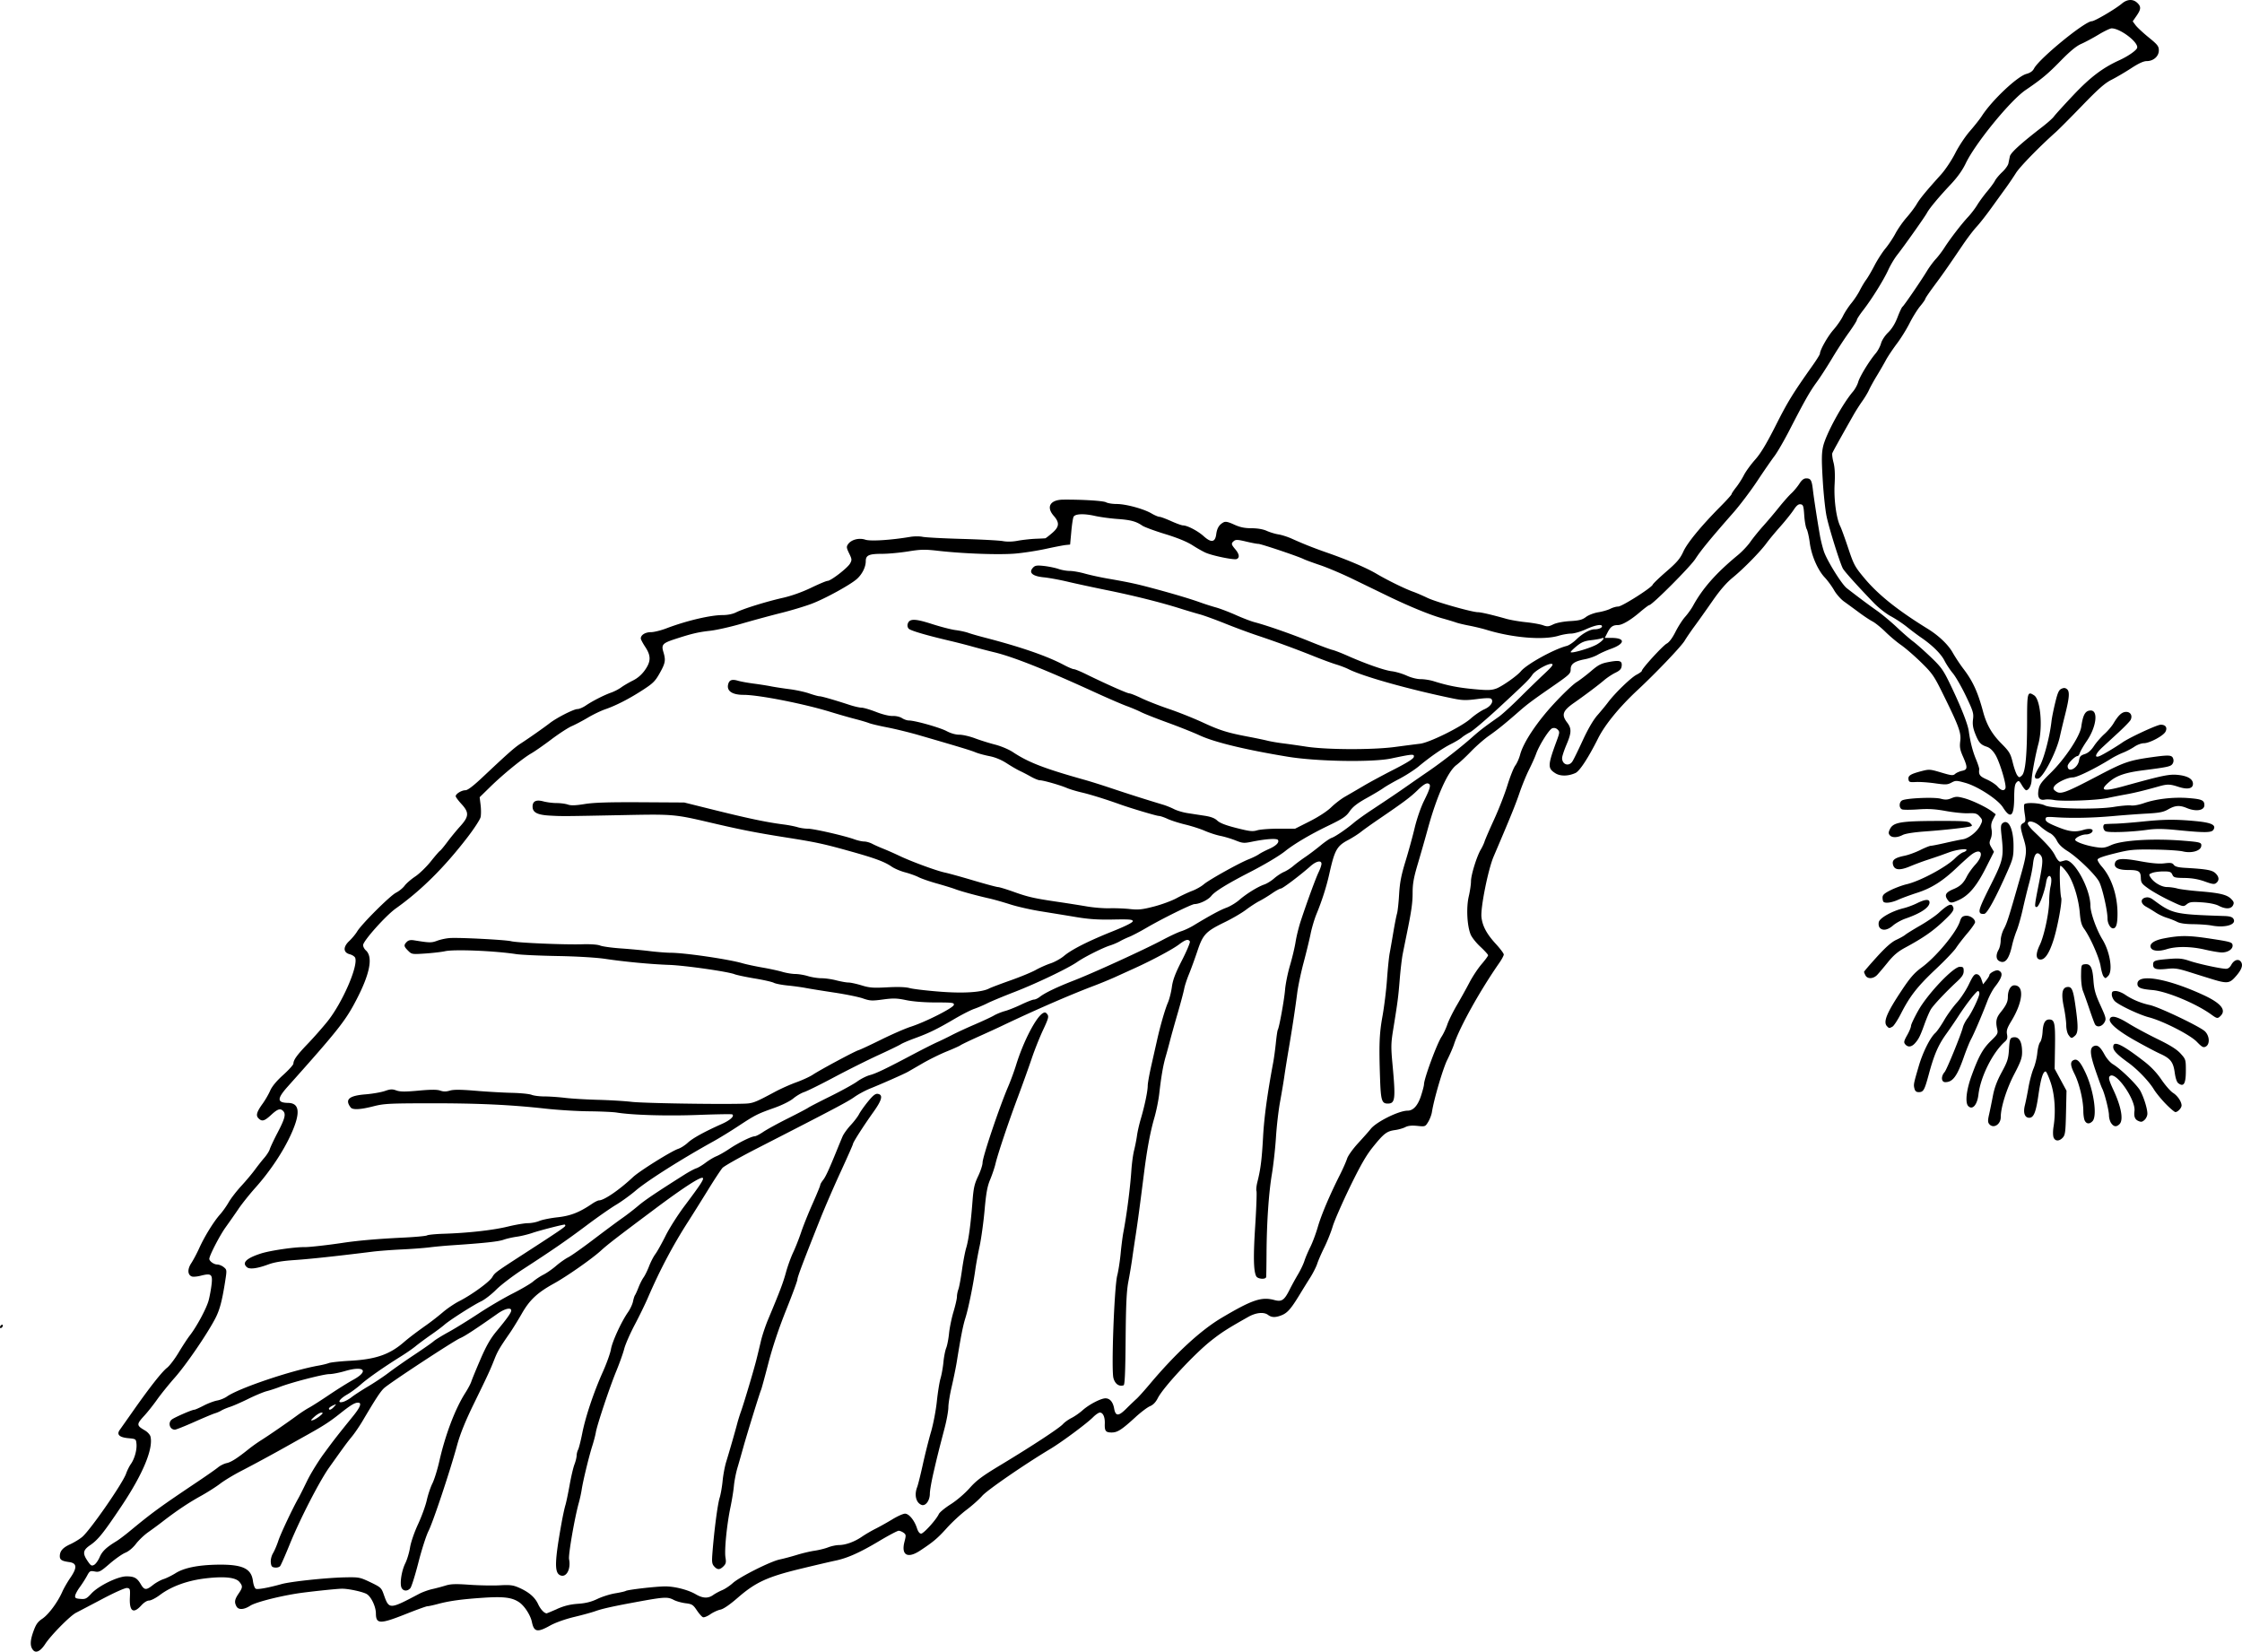
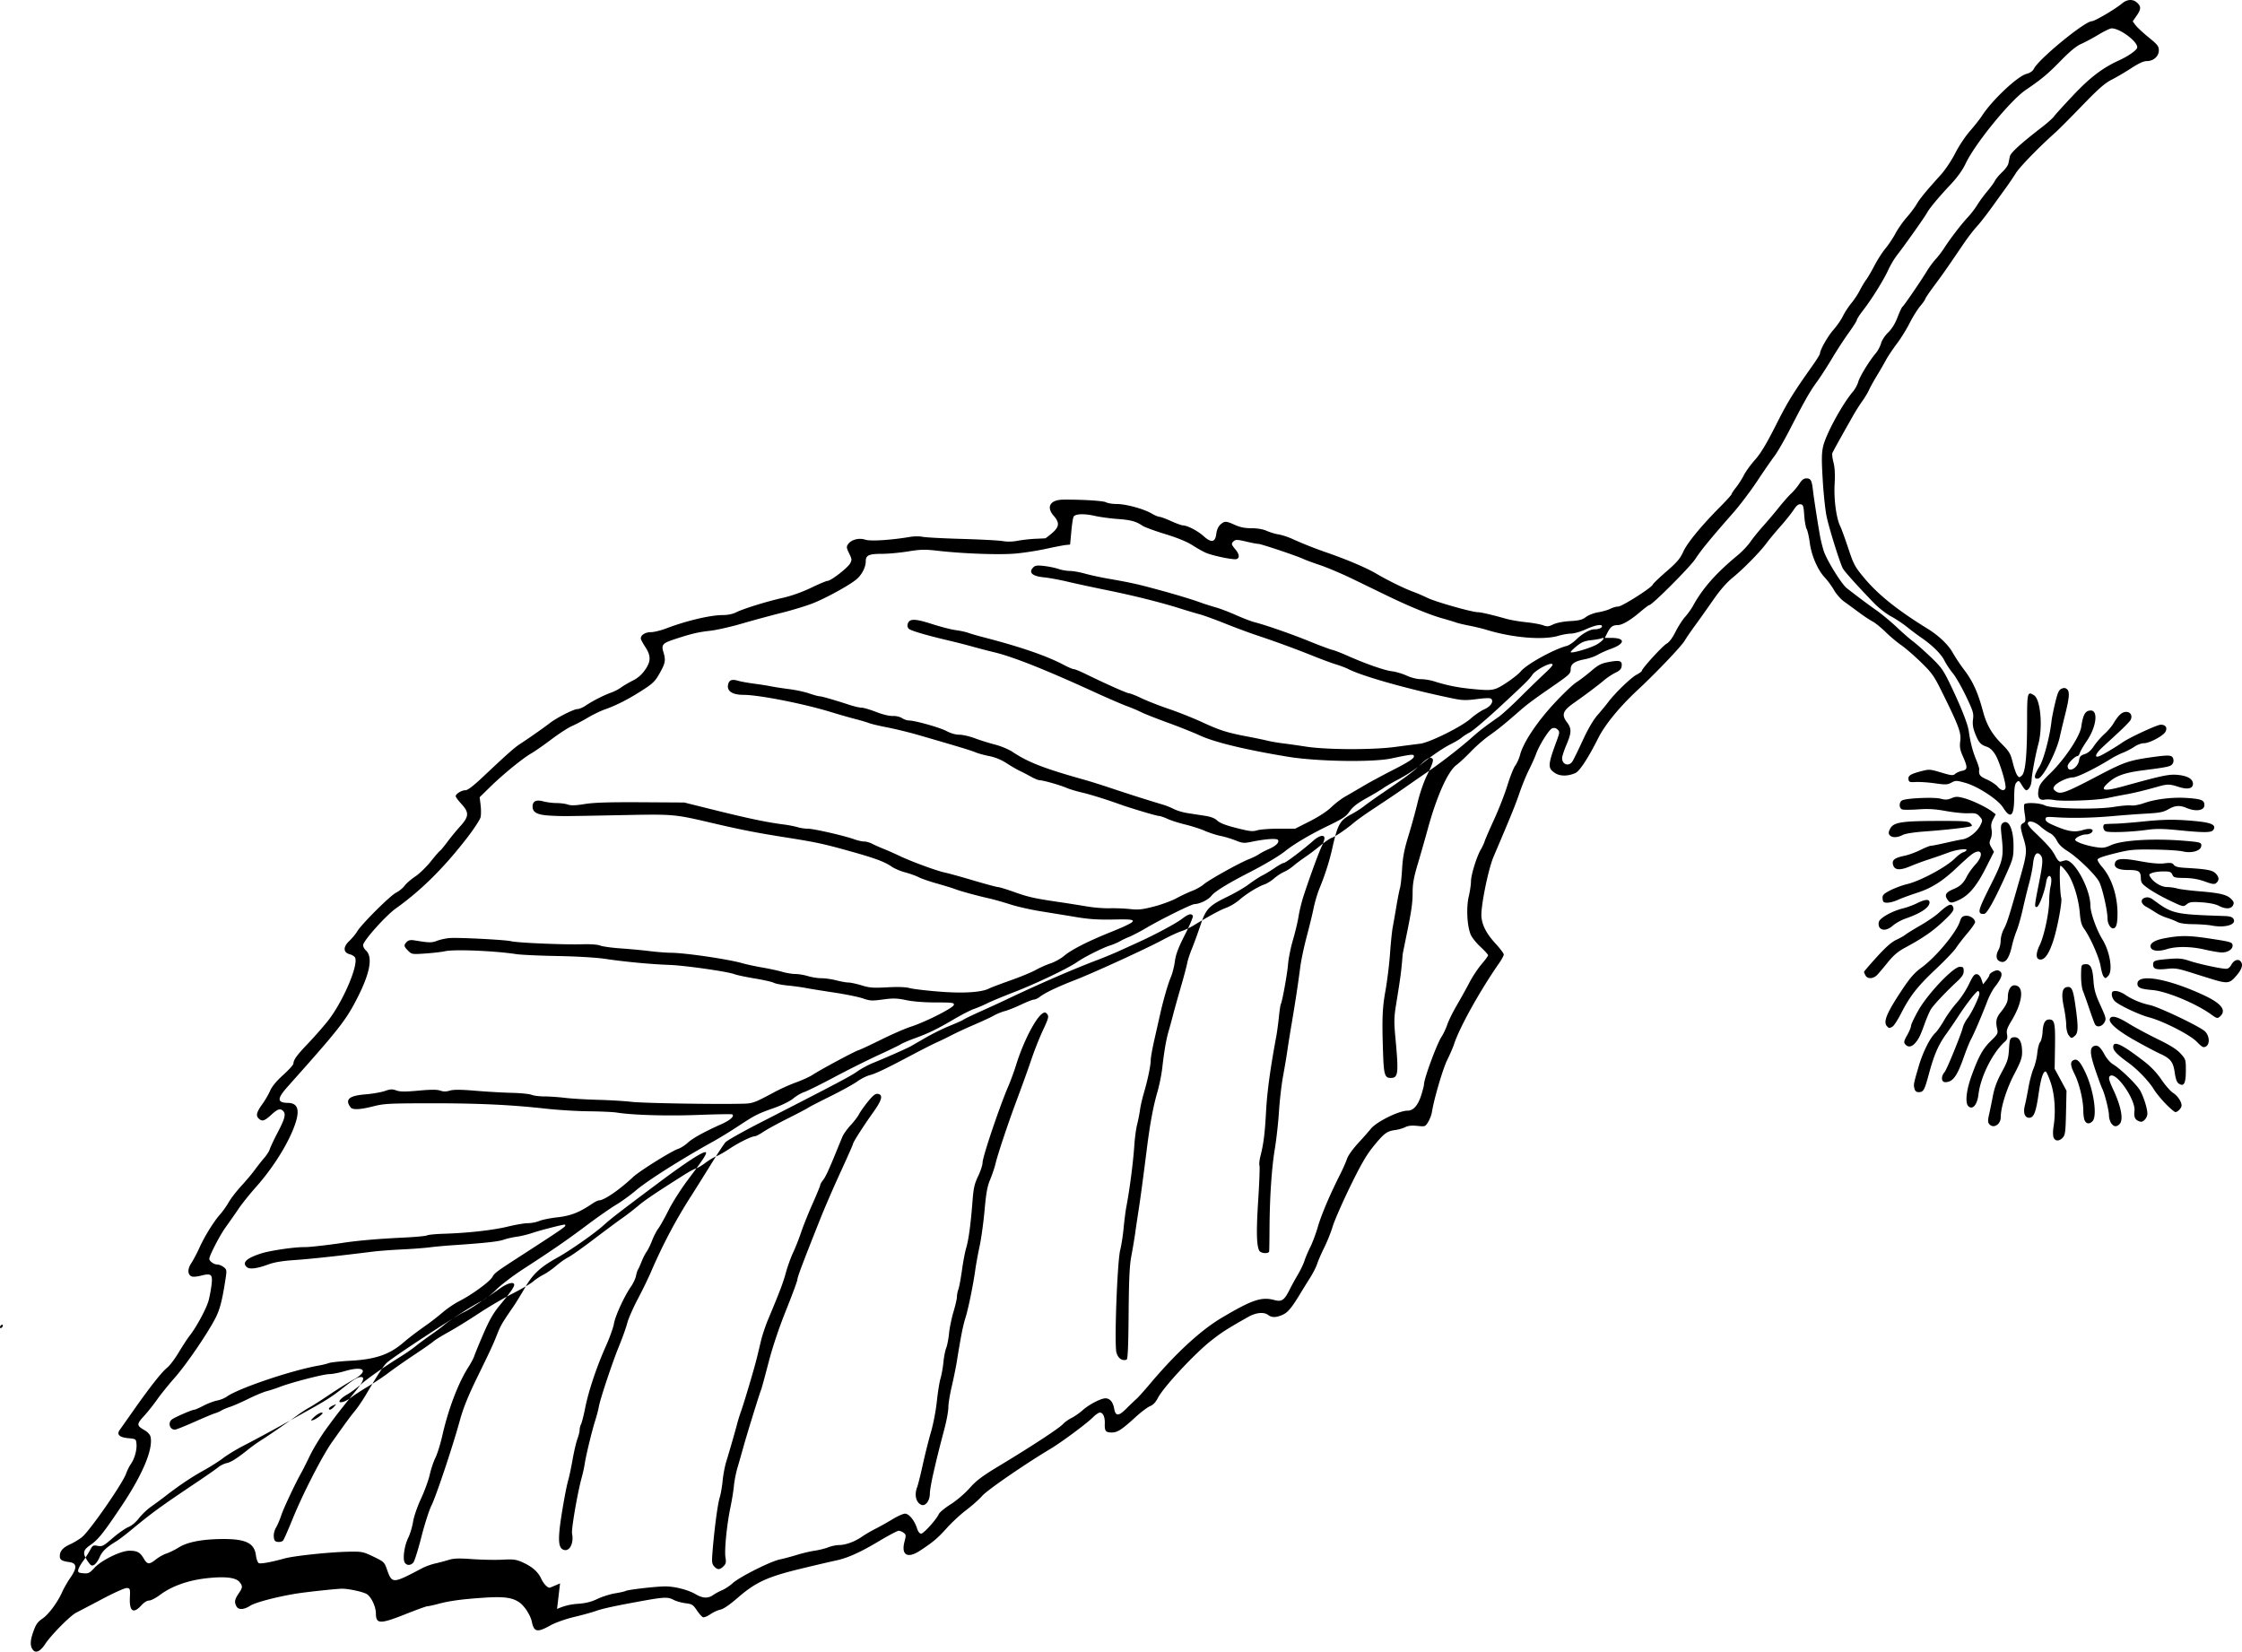
<svg xmlns="http://www.w3.org/2000/svg" viewBox="0 0 680.58 501.35" version="1.0">
-   <path d="M10.047 500.87c-.952-1.14-.938-2.76.046-5.53.816-2.29 1.324-3.03 2.768-4 1.905-1.29 4.634-4.97 6.04-8.15.48-1.09 1.588-3.01 2.462-4.28 2.124-3.09 2.011-4.44-.398-4.76-2.191-.3-2.81-.69-2.81-1.77 0-1.57.904-2.61 3.171-3.64 1.228-.57 2.867-1.57 3.642-2.23 2.502-2.15 12.255-16.22 13.31-19.21.335-.95.98-2.25 1.433-2.89 1.127-1.58 1.888-4.3 1.715-6.13-.142-1.49-.174-1.51-2.477-1.73-2.712-.25-3.613-1.11-2.61-2.5.341-.48 2.171-3.07 4.066-5.77 5.045-7.19 8.761-11.91 10.315-13.11.753-.58 2.336-2.67 3.518-4.64 1.181-1.97 2.696-4.28 3.365-5.14 2.074-2.64 5.102-8.28 5.733-10.67.33-1.26.732-3.45.892-4.86.348-3.08-.101-3.44-3.249-2.64-1.113.29-2.354.4-2.758.24-1.298-.5-1.365-2.21-.157-4.04.607-.92 1.7-2.98 2.43-4.59 1.608-3.55 4.406-8.07 6.305-10.2.77-.86 1.943-2.51 2.606-3.67s2.388-3.4 3.833-4.97c1.444-1.57 3.307-3.79 4.139-4.93.832-1.13 2.119-2.77 2.86-3.62.742-.86 1.491-2.04 1.666-2.64.176-.59 1.271-2.91 2.435-5.14 2.168-4.16 2.508-5.53 1.598-6.44-.867-.87-1.677-.6-3.638 1.21-2.052 1.89-2.773 2.08-3.824 1.03-.87-.87-.568-1.93 1.278-4.49.771-1.07 1.788-2.83 2.261-3.91.56-1.29 1.935-2.95 3.943-4.76 1.696-1.53 3.093-3.08 3.103-3.43.035-1.17 1.09-2.63 4.35-6.03 1.762-1.83 4.447-4.88 5.965-6.76 4.506-5.59 9.416-16.83 8.446-19.34-.15-.4-.89-.88-1.63-1.08-2.04-.52-2.1-2.24-.13-4.07.82-.78 1.88-2.06 2.35-2.84 1.31-2.21 9.96-10.84 11.81-11.78.92-.47 2.09-1.42 2.61-2.13.52-.7 1.97-1.96 3.22-2.79s3.35-2.87 4.68-4.52c1.32-1.66 2.6-3.14 2.85-3.29.24-.15 1.24-1.36 2.22-2.68s2.72-3.45 3.88-4.73c2.71-2.99 2.78-4.2.38-6.8-.95-1.04-1.73-2.09-1.73-2.35 0-.71 1.79-1.81 2.95-1.81.7 0 2.4-1.3 5.41-4.14 7.47-7.03 9.51-8.84 11.37-10.04 2.5-1.62 6.99-4.77 8.8-6.17 2.15-1.67 7.3-4.29 8.43-4.29.53 0 1.68-.49 2.56-1.09 2.02-1.37 5.51-3.15 7.7-3.92.93-.33 2.29-1.03 3.02-1.57.74-.54 2.33-1.47 3.53-2.07 1.44-.71 2.67-1.77 3.64-3.13 1.89-2.66 1.92-4.38.12-7.1-.73-1.11-1.34-2.26-1.34-2.56 0-1.05 1.36-1.9 3.04-1.9.92 0 3-.51 4.62-1.12 6.09-2.33 13.45-4.07 17.17-4.07 1.51 0 3.05-.31 4.04-.8 2.27-1.14 9.06-3.25 14.14-4.41 2.72-.61 5.94-1.76 8.67-3.07 2.39-1.15 4.64-2.1 5.01-2.1 1 0 6.07-3.91 6.83-5.27.6-1.07.58-1.32-.28-3.08-.82-1.7-.86-2.02-.31-2.8.97-1.38 3.32-1.99 5.24-1.35 1.58.52 7.83.12 13.68-.87 1.15-.19 2.8-.19 3.67-.01.87.19 6.25.48 11.96.64s11.28.46 12.4.66c1.28.24 2.94.2 4.53-.1 1.39-.26 3.79-.53 5.33-.6 1.55-.06 2.92-.13 3.06-.15.13-.02 1.06-.73 2.05-1.58 2.21-1.89 2.33-3.15.49-5.25-2.36-2.69-1.07-4.87 2.91-4.9 5.8-.05 12.15.35 12.97.8.52.29 1.97.52 3.21.52 2.78 0 8.19 1.46 10.58 2.86.97.57 2.06 1.03 2.43 1.03.36 0 1.94.59 3.52 1.3 1.57.71 3.2 1.3 3.62 1.31 1.33.01 4.5 1.67 6.27 3.26 2.29 2.07 3.49 1.91 3.82-.53.25-1.9.88-2.94 2.22-3.66.61-.32 1.4-.16 3.22.68 1.81.82 3.14 1.1 5.28 1.11 1.83.01 3.5.29 4.6.79.95.43 2.55.92 3.56 1.08 1.02.16 2.86.75 4.11 1.32 3.39 1.53 6.63 2.82 10.48 4.16 6.43 2.24 12.09 4.65 15.13 6.44 3.39 2 8.63 4.57 11.22 5.5.94.33 2.88 1.17 4.32 1.86 2.59 1.24 13.54 4.34 15.33 4.34.92 0 4.32.8 8.6 2.01 1.26.35 3.94.82 5.95 1.02 2.01.21 4.33.62 5.16.92 1.29.47 1.72.44 3.12-.25.99-.48 2.99-.87 5.09-1 2.8-.16 3.73-.4 4.87-1.26.78-.59 2.43-1.22 3.75-1.43 1.28-.21 2.93-.69 3.65-1.06s1.78-.67 2.37-.67c1.14 0 10.1-5.68 10.47-6.64.12-.32 1.99-2.12 4.16-4 3.21-2.78 4.16-3.9 5.13-6.02 1.23-2.71 5.41-7.78 11.31-13.74 1.85-1.86 3.35-3.54 3.35-3.72 0-.19.61-1.1 1.34-2.03.74-.92 1.81-2.59 2.38-3.71s2.09-3.22 3.39-4.68c1.71-1.92 3.43-4.76 6.32-10.48 3.64-7.21 5.11-9.6 11.23-18.25 1.18-1.67 2.14-3.23 2.15-3.46.02-1.14 2.35-5.28 4.11-7.28 1.08-1.227 2.38-3.108 2.89-4.178.52-1.07 1.66-2.821 2.54-3.891s2.04-2.82 2.57-3.89c.54-1.07 1.41-2.529 1.94-3.242s1.67-2.664 2.53-4.334c.87-1.67 2.35-3.977 3.3-5.125.95-1.149 2.33-3.214 3.06-4.59.73-1.375 2.25-3.543 3.37-4.817 1.12-1.273 2.48-3.081 3.03-4.017.97-1.681 2.75-3.852 7.42-9.037 1.33-1.487 3.24-4.349 4.32-6.484 1.06-2.102 3.06-5.117 4.45-6.7 1.38-1.583 3.02-3.657 3.63-4.608 3.1-4.781 10.76-12.009 13.52-12.752 1.16-.314 1.91-.844 2.32-1.637 1.56-3.014 15.42-14.357 17.54-14.357.86 0 7.13-3.682 9.12-5.354 1.61-1.355 3.36-1.449 4.65-.249 1.24 1.151 1.19 1.958-.21 3.977l-1.15 1.662.87 1.17c.48.645 2.26 2.304 3.96 3.689 2.72 2.214 3.1 2.692 3.1 3.967 0 1.795-1.64 3.242-3.68 3.242-.95 0-2.47.695-4.71 2.164-1.83 1.19-4.5 2.759-5.94 3.488-2.06 1.037-4 2.748-8.96 7.876-3.48 3.603-7.1 7.236-8.04 8.074-4.89 4.353-10.81 10.42-12.02 12.331-.75 1.189-2.06 3.134-2.92 4.323s-2.9 4.009-4.53 6.268c-1.62 2.259-3.69 4.885-4.58 5.836s-2.74 3.382-4.11 5.403c-4.75 7.013-6.06 8.881-8.73 12.465-1.47 1.982-2.68 3.763-2.68 3.958s-.7 1.19-1.55 2.212-2.3 3.353-3.22 5.179c-.92 1.827-2.66 4.628-3.87 6.218-1.2 1.6-2.68 3.81-3.28 4.91-.59 1.11-1.85 3.28-2.79 4.83-.94 1.54-2 3.47-2.36 4.27-.36.81-1.3 2.37-2.08 3.46-.78 1.1-1.97 2.97-2.64 4.15-4.1 7.23-6.22 11.05-6.42 11.58-.13.32.03 1.6.35 2.83.4 1.53.51 3.64.34 6.67-.25 4.64.53 10.36 1.74 12.76.32.65 1.4 3.61 2.39 6.58 1.69 5.06 2.01 5.65 4.95 9.17 4.2 5.01 10.03 9.67 19.14 15.29 3.35 2.06 6.26 4.83 7.61 7.23.78 1.38 2.26 3.62 3.29 4.97 2.84 3.72 4.35 7.02 5.95 12.98 1.06 3.95 2.67 6.76 5.52 9.63 2.47 2.5 2.8 3.05 3.48 5.79.4 1.66 1.02 3.4 1.35 3.86.58.78.67.78 1.43.09 1.08-.97 1.58-6.28 1.58-16.67 0-8.55.12-8.98 2.14-7.65 1.94 1.27 2.67 9.57 1.28 14.77-.92 3.46-1.98 9.13-2.06 11.04-.06 1.53-.87 2.99-1.64 2.99-.22 0-.81-.7-1.31-1.55-.84-1.41-.97-1.48-1.6-.84-.54.53-.71 1.63-.73 4.79-.05 5.59-1.11 6.45-3.43 2.78-1.51-2.38-7.64-6.38-11.43-7.43-2.67-.74-2.91-.75-4.2-.06-1.21.65-1.77.67-4.97.21-1.98-.28-4.58-.46-5.77-.4-1.93.11-2.17.02-2.29-.82-.16-1.12.62-1.61 3.99-2.49 2.29-.6 2.6-.57 5.94.43 3.14.94 3.61.98 4.25.41.39-.35 1.33-.76 2.08-.92 1.71-.34 1.75-1.02.28-4.35-.91-2.06-1.05-2.88-.82-4.73.31-2.52-.45-4.56-5.55-14.86-2.41-4.87-3.03-5.75-6.35-9-2.03-1.98-4.76-4.34-6.07-5.25-1.3-.9-3.45-2.71-4.77-4.02-1.33-1.3-3.07-2.71-3.88-3.13s-2.68-1.66-4.15-2.76c-1.47-1.09-3.5-2.57-4.5-3.29-1-.71-2.37-2.27-3.04-3.46-.68-1.18-1.94-2.9-2.8-3.82-2.17-2.29-4.09-6.75-4.58-10.62-.23-1.76-.65-3.6-.93-4.1s-.62-2.37-.74-4.15c-.19-2.87-.32-3.26-1.12-3.37-.65-.09-1.23.38-2.12 1.73-.67 1.02-2.51 3.32-4.09 5.1s-3.43 4.02-4.12 4.97c-1.84 2.53-6.93 7.73-10.22 10.42-1.97 1.61-3.91 3.85-6.23 7.2-1.86 2.67-4.26 6.06-5.35 7.53-1.09 1.48-2.47 3.49-3.06 4.48-1.06 1.76-8.72 9.79-14.31 14.99-5.49 5.12-9.88 10.49-11.94 14.6-2.94 5.88-5.6 9.96-6.88 10.54-2.19 1-4.59 1.03-6.09.09-2.4-1.51-2.37-2.38.39-9.86.92-2.49.94-2.75.29-3.4-.45-.45-1.03-.6-1.61-.41-.97.3-4.01 5.14-4.99 7.92-.32.9-1.26 2.99-2.09 4.65-.83 1.65-2.14 4.85-2.91 7.11-1.23 3.62-2.79 7.44-7.83 19.24-1.68 3.91-4.03 15.66-3.7 18.45.32 2.73 1.6 5.1 4.42 8.16 1.29 1.41 2.35 2.82 2.35 3.15 0 .32-.59 1.44-1.32 2.49-5.95 8.55-12.15 19.7-13.8 24.81-.31.95-1.22 3.04-2.02 4.65-1.32 2.63-4.07 11.98-4.67 15.88-.13.83-.64 2.17-1.13 2.98-.88 1.44-.92 1.46-3.31 1.21-1.69-.17-2.78-.06-3.64.38-.67.35-2.11.76-3.19.9-2.45.34-3.35 1.04-6.71 5.22-1.98 2.46-3.76 5.57-6.94 12.11-2.34 4.84-4.69 10.2-5.2 11.91-.51 1.72-1.66 4.58-2.54 6.36s-1.86 4.02-2.16 4.97c-.31.95-1.3 2.9-2.2 4.32a364.9 364.9 0 00-3.21 5.19c-2.5 4.09-3.6 5.37-5.26 6.06-1.92.8-3.14.79-4.22-.02-1.3-.99-3.68-.75-6.07.6-6.29 3.55-7.98 4.63-11.19 7.15-5.1 4.01-14.56 14.18-16.23 17.47-.64 1.26-1.42 2.07-2.38 2.47-.79.33-2.78 1.83-4.41 3.33-4.19 3.83-5.46 4.65-7.22 4.65-1.83 0-2.17-.45-2.09-2.69.08-1.97-.54-3.36-1.49-3.36-.36 0-1.28.62-2.04 1.38-1.88 1.9-9.49 7.55-12.99 9.65-7.82 4.68-19.21 12.53-20.69 14.25-.9 1.03-3.04 2.95-4.77 4.25s-4.43 3.8-6 5.55c-2.78 3.09-4.1 4.2-8.14 6.86-3.76 2.46-5.72 1.34-4.7-2.68.52-2 .5-2.22-.26-2.78-.46-.33-1.13-.6-1.5-.6s-3 1.39-5.84 3.08c-5.95 3.56-9.75 5.25-13.42 6-1.43.3-6.19 1.41-10.59 2.48-10 2.43-13.57 4.07-18.94 8.73-2.48 2.16-4.38 3.46-5.31 3.65-.8.16-2.18.79-3.07 1.41s-1.9 1.02-2.23.89c-.34-.13-1.18-1.08-1.87-2.11-1.13-1.68-1.46-1.89-3.41-2.13-1.19-.15-2.78-.59-3.53-.98-2.07-1.07-2.75-1.01-13.95 1.08-5.23.99-8.08 1.65-9.9 2.3-1.05.38-3.97 1.18-6.49 1.78-2.75.67-5.63 1.7-7.24 2.59-3.89 2.18-4.91 1.97-5.54-1.1-.43-2.06-2.23-4.85-3.85-5.96-2.16-1.47-4.68-1.79-10.85-1.38-6.58.44-10.26.94-13.82 1.89-1.42.38-2.85.69-3.19.69-.33 0-3.3 1.07-6.59 2.38-7.81 3.1-9.03 3.08-9.05-.2-.01-2.02-1.38-4.96-2.71-5.83-1.07-.71-5.64-1.7-7.65-1.67-1.79.03-10.825 1-13.837 1.49-5.9.96-12.375 2.66-13.932 3.66-1.959 1.26-3.601 1.34-4.208.2-.683-1.27-.548-2.09.633-3.83 1.29-1.89 1.322-2.29.291-3.56-1.137-1.41-4.635-1.77-10.356-1.09-5.441.64-10.353 2.43-13.8 5.03-1.238.93-2.714 1.69-3.28 1.69-.627 0-1.569.59-2.407 1.52-2.398 2.63-3.627 1.75-3.43-2.45.12-2.55.061-2.75-.829-2.88-.566-.08-3.66 1.29-7.564 3.35-3.634 1.92-7.21 3.79-7.947 4.17-1.794.91-7.627 6.82-9.372 9.5-1.431 2.18-2.802 2.87-3.665 1.83zm159.05-12.48c2.18-.96 3.98-1.4 6.34-1.57 2.4-.17 4.03-.58 5.94-1.49 1.45-.69 3.87-1.45 5.37-1.69 1.51-.25 2.94-.57 3.19-.72.61-.38 8.98-1.35 11.87-1.38 2.9-.04 7.05 1.02 9.38 2.38 2.14 1.26 3.77 1.33 5.31.23.63-.45 1.86-1.11 2.72-1.47.87-.36 2.33-1.33 3.24-2.16 2.11-1.89 11.43-6.58 14.25-7.16 1.16-.24 3.48-.86 5.15-1.37 1.66-.52 4.09-1.09 5.4-1.28s3.16-.65 4.11-1.02 2.43-.69 3.29-.7c2.07-.02 4.72-.99 6.98-2.53 1.01-.7 2.9-1.8 4.21-2.46s3.61-1.95 5.12-2.87 3.2-1.67 3.76-1.67c1.2 0 2.87 2.04 3.63 4.43.34 1.04.79 1.63 1.26 1.63.76 0 4.59-4.23 5.37-5.94.25-.54 1.86-1.87 3.6-2.97 1.79-1.13 4.27-3.25 5.73-4.89 2.12-2.39 3.82-3.66 9.64-7.16 9.5-5.74 17.68-11.11 18.73-12.31.48-.54 1.64-1.37 2.6-1.85.95-.48 2.45-1.53 3.33-2.32 1.95-1.75 5.56-3.63 6.96-3.63 1.33 0 2.28 1.11 2.63 3.09.43 2.39 1.33 2.4 3.69.04 1.13-1.13 2.53-2.46 3.1-2.97s2.4-2.54 4.06-4.52c7.87-9.35 15.45-16.33 21.87-20.13 9.19-5.44 12.03-6.39 15.9-5.35 2.27.61 3.03.09 4.69-3.23.59-1.19 1.72-3.23 2.49-4.54.78-1.31 1.66-3.15 1.96-4.1.3-.96 1.1-2.84 1.78-4.2s1.71-4.11 2.29-6.12c1.05-3.64 3.6-9.65 6.72-15.84.9-1.78 1.87-3.98 2.16-4.88.3-.93 1.76-2.97 3.4-4.75 1.58-1.72 3.27-3.62 3.75-4.24 1.7-2.18 8.55-5.58 11.24-5.58 1.7 0 3.11-1.57 4.06-4.52.5-1.54.9-3.09.9-3.46 0-1.71 3.9-12.29 5.33-14.46.56-.85 1.35-2.52 1.75-3.71s1.7-3.82 2.88-5.84 2.91-5.13 3.84-6.91c.93-1.79 2.58-4.28 3.67-5.55s1.99-2.49 1.99-2.72c0-.22-1.06-1.39-2.35-2.59-1.29-1.19-2.63-2.89-2.97-3.77-1.07-2.69-1.33-8.09-.56-11.45.38-1.62.69-3.72.69-4.67 0-1.92 1.78-7.64 3.01-9.67.43-.72.93-1.79 1.11-2.38s1.48-3.61 2.9-6.7 3.24-7.76 4.04-10.37c.81-2.61 1.88-5.31 2.39-6s1.16-2.16 1.46-3.28c.97-3.69 5.04-9.82 10.25-15.46 2.68-2.9 5.76-5.84 6.83-6.52s3.1-2.23 4.51-3.44c2.15-1.84 3-2.28 5.29-2.71 3.34-.63 4.13-.39 3.95 1.2-.1.91-.56 1.4-1.92 2.06-.98.47-2.53 1.51-3.46 2.3-1.73 1.48-5.71 4.47-9.08 6.83-3.45 2.41-3.88 3.63-2.1 5.96 1.4 1.84 1.36 3.1-.22 6.8-.71 1.68-1.3 3.48-1.3 4 0 2.01 2.05 2.67 3.13 1.02.36-.54 1.76-3.41 3.13-6.38 1.61-3.49 3.2-6.22 4.5-7.69 1.1-1.26 2.54-3.01 3.2-3.89 2.09-2.78 6.95-7.48 8.63-8.35.89-.46 1.62-1 1.62-1.2 0-.67 6.35-7.62 7.55-8.26.74-.39 1.74-1.73 2.66-3.57.82-1.62 2.13-3.67 2.93-4.55.79-.89 1.87-2.39 2.39-3.34 2.91-5.31 6.99-9.93 13.56-15.35 1.3-1.07 3.02-2.88 3.82-4.03s2.53-3.29 3.84-4.76c1.32-1.46 3.48-4.02 4.82-5.69 1.33-1.66 3.05-3.61 3.82-4.32s1.86-2.03 2.43-2.92c.73-1.14 1.35-1.62 2.09-1.62 1.35 0 1.67.55 2.01 3.46.28 2.45 1.38 9.59 2.14 13.9.23 1.34.77 3.49 1.19 4.78.93 2.79 5.4 9.99 6.96 11.2 3.7 2.87 6.76 5.15 9.18 6.85 1.51 1.06 4.2 3.31 5.99 4.99 1.78 1.68 4.02 3.63 4.97 4.33s3.34 2.82 5.32 4.71c3.24 3.1 3.83 3.93 6 8.44 3.13 6.49 5.28 11.91 5.57 14.07.46 3.31 1.17 6.07 2.2 8.56.57 1.38 1.01 2.74.97 3.02-.2 1.65.16 2.14 2.31 3.09 1.25.56 2.71 1.52 3.24 2.14 1.07 1.24 2.05 1.46 2.41.52.38-.98-1.76-8.06-3.07-10.19-.81-1.31-1.67-2.1-2.61-2.41-1.86-.61-2.45-1.28-3.52-4.01-.67-1.71-.83-2.84-.64-4.33.23-1.81.02-2.5-2.15-7.04-1.32-2.76-3.1-5.86-3.95-6.89-.86-1.02-2.02-2.77-2.58-3.89-1.06-2.07-3.69-4.66-7.12-7.01-1.07-.73-2.98-2.17-4.24-3.18-1.26-1.02-3.46-2.48-4.88-3.24-1.43-.76-3.74-2.56-5.14-4.01-4.88-5.05-8.95-9.57-9.46-10.51-.9-1.7-4.23-12.35-4.95-15.89-.39-1.91-.92-6.88-1.16-11.06-.37-6.18-.34-8.09.14-10.16.88-3.73 5.82-12.8 9.03-16.56.64-.75 1.36-2.07 1.6-2.91.45-1.66 3.35-6.4 5.3-8.7.65-.76 1.38-2.13 1.63-3.03.25-.94 1.17-2.36 2.17-3.33 1.14-1.113 2.11-2.7 2.85-4.634.62-1.618 1.29-3.042 1.49-3.164.41-.254 5.66-7.919 7.49-10.946.68-1.112 1.85-2.703 2.62-3.535s1.95-2.388 2.63-3.458c1.7-2.66 5.19-7.203 7.15-9.294.89-.951 2.16-2.605 2.81-3.675.65-1.069 2.01-2.917 3.01-4.106s2.07-2.648 2.37-3.242c.3-.595 1.29-1.777 2.2-2.627.91-.851 1.75-2.018 1.87-2.594s.32-1.551.45-2.167c.23-1.106 3.3-3.899 9.8-8.922 1.61-1.243 3.22-2.681 3.58-3.196.36-.514 3.01-3.427 5.88-6.472 5.1-5.404 8.87-8.273 13.91-10.572 2.75-1.253 5.34-3.063 5.48-3.836.33-1.714-5.16-5.867-7.75-5.867-.46 0-2.24.849-3.96 1.886-1.72 1.038-4.09 2.309-5.27 2.824-1.49.652-3.39 2.216-6.25 5.138-3.91 4.006-5.76 5.551-10.63 8.863-4.65 3.163-15.28 16.179-18.19 22.268-1.02 2.13-2.53 4.237-4.65 6.484-3.55 3.769-6.42 7.219-7.12 8.558-.61 1.163-6.99 10.166-9 12.71-.85 1.07-2.08 3.133-2.74 4.584-1.4 3.073-5 8.859-7.67 12.302-1.02 1.322-1.86 2.615-1.86 2.872s-1.1 1.996-2.44 3.868c-1.35 1.86-3.67 5.43-5.16 7.93-1.5 2.5-3.57 5.71-4.62 7.13-2.07 2.83-3.63 5.59-8.21 14.48-1.65 3.21-3.73 6.81-4.64 8-.9 1.19-3.25 4.59-5.22 7.57-1.98 2.97-5.16 7.18-7.07 9.37-7.16 8.15-9.98 11.59-11.68 14.22-1.58 2.43-13.13 14.01-13.99 14.01-.18 0-1.49.99-2.91 2.2-2.82 2.4-5.31 3.86-6.62 3.86-1.52 0-2.24.51-3.11 2.21l-.86 1.68h2.07c4.23.02 4.15 1.74-.14 3.3-1.41.5-3.25 1.33-4.1 1.83s-2.59 1.11-3.86 1.35c-3.13.59-4.32 1.43-4.32 3.01 0 1.36-.25 1.6-5.85 5.48-5.79 4.01-7.3 5.14-9.76 7.29-4.32 3.78-6.53 5.57-9.22 7.46-1.44 1.01-3.89 3.15-5.43 4.75-1.55 1.61-3.54 3.46-4.44 4.13-2.61 1.95-5.98 9.48-8.72 19.54-.78 2.85-2.13 7.56-2.99 10.46-1.23 4.14-1.57 6.03-1.57 8.71 0 3.2-.35 5.6-1.92 13.25-.34 1.66-.83 4.09-1.09 5.4s-.67 4.81-.91 7.78c-.44 5.4-.59 6.56-1.99 15.21-.66 4.07-.68 5.3-.21 10.37 1 10.76.84 12.03-1.45 12.03-1.79 0-2.09-.99-2.31-7.49-.36-10.42-.23-13.73.74-19.08.51-2.85 1.13-7.84 1.36-11.1s.6-6.87.82-8.01c.22-1.15.72-4.03 1.12-6.41s.9-4.91 1.11-5.62c.2-.71.49-3.34.63-5.84.21-3.5.64-5.76 1.92-9.94.91-2.97 2.17-7.54 2.79-10.15.65-2.73 1.85-6.22 2.83-8.21 2.05-4.15 2.25-5.11 1.15-5.33-.53-.11-1.59.59-3.03 2-2.2 2.15-4.25 3.68-11.72 8.77-2.14 1.46-4.62 3.22-5.5 3.92s-2.63 1.81-3.89 2.48c-3.47 1.84-4.12 3.02-5.77 10.41-.83 3.74-2.23 8.12-3.85 12.03-.62 1.5-1.43 4.22-1.8 6.05s-1.33 5.75-2.12 8.72c-.8 2.98-1.68 7.16-1.95 9.3-.64 4.95-1.45 10.29-2.56 16.86-.49 2.85-1.08 6.55-1.32 8.21-.23 1.66-.82 5.17-1.3 7.78-.49 2.62-1.05 7.48-1.26 10.81s-.77 8.38-1.24 11.24c-.98 5.89-1.57 14.71-1.63 24.2-.02 3.57-.07 6.73-.11 7.03-.11.84-2.57.66-3.02-.22-.82-1.6-.91-5.92-.3-15.38.34-5.39.51-10.1.38-10.46-.14-.36-.02-1.57.26-2.7.99-3.89 1.36-6.83 1.74-13.71.32-5.95 1.28-13.03 3.09-22.7.24-1.3.6-3.97.8-5.92s.46-3.7.57-3.89c.44-.72 1.97-9.12 2.22-12.22.15-1.78.82-5.09 1.49-7.35.67-2.27 1.44-5.48 1.7-7.14.26-1.67.96-4.49 1.54-6.27 1.87-5.7 4.59-13.13 5.47-14.94.47-.97.85-2.09.85-2.49 0-1.19-1.59-.85-3.35.71-3.05 2.71-8.44 6.78-8.98 6.78-.3 0-1.5.65-2.66 1.45-1.17.81-2.9 1.86-3.84 2.34-.95.48-2.79 1.68-4.09 2.66s-4.16 2.65-6.36 3.72c-5.84 2.84-6.7 3.74-8.37 8.76-.77 2.3-1.92 5.46-2.55 7.01-.64 1.54-1.31 3.58-1.48 4.53-.18.95-1.06 4.26-1.96 7.35s-1.93 6.79-2.3 8.21c-.36 1.43-.97 3.67-1.35 4.97-.78 2.7-1.34 5.92-1.95 11.24-.23 2.02-.9 5.33-1.49 7.35-1.24 4.29-2.2 9.41-3.12 16.64-1.31 10.36-1.9 14.78-2.55 19.02-.37 2.38-.86 5.69-1.09 7.35-.24 1.67-.74 4.68-1.13 6.7-.54 2.82-.74 6.89-.83 17.49-.08 9.94-.25 13.87-.61 13.99-1.39.46-2.6-.4-3.09-2.19-.68-2.51.25-27.55 1.15-31.11.35-1.37.82-4.38 1.04-6.7.22-2.33.59-5.2.82-6.39 1.04-5.47 2.07-13.41 2.44-18.91.14-2.07.51-4.8.83-6.05.31-1.25.71-3.25.87-4.43.16-1.19.69-3.53 1.19-5.19 1.17-4 2.07-8.32 2.07-9.99 0-.73.51-3.55 1.13-6.27.61-2.71 1.38-6.09 1.7-7.52.96-4.31 2.4-9.32 3.28-11.37.46-1.06 1.01-3.22 1.22-4.79.3-2.17 1.04-4.13 3.07-8.1 1.48-2.89 2.55-5.47 2.39-5.73-.5-.8-1.32-.56-3.32.95-1.92 1.45-8.19 4.81-13.36 7.15-1.54.7-4.17 1.9-5.83 2.65-1.67.76-4.49 1.92-6.27 2.6-7.41 2.79-18.2 7.48-28.32 12.31-1.18.57-4.39 2.04-7.13 3.27-2.73 1.23-5.18 2.41-5.44 2.62-.25.2-2.1 1.03-4.1 1.84-2.01.81-5.3 2.43-7.32 3.6s-4.06 2.35-4.54 2.62c-1.13.64-7.91 3.64-11.38 5.03-1.5.6-3.66 1.77-4.8 2.58-1.94 1.4-6.21 3.65-29.64 15.65-5.23 2.68-9.92 5.33-10.42 5.88-.5.56-2.5 3.59-4.44 6.75-1.95 3.15-4.65 7.47-6.01 9.59-4.63 7.21-8.59 14.71-12.22 23.13-.82 1.9-2.62 5.6-4.01 8.22-1.38 2.62-2.8 5.86-3.15 7.21-.34 1.34-1.42 4.36-2.38 6.7-2.03 4.92-5.85 16.36-6.24 18.67-.14.87-.64 2.75-1.1 4.19-1 3.15-2.78 10.48-3.19 13.16-.16 1.07-.56 2.92-.9 4.11-1.25 4.48-3.2 15.76-2.94 17.03.63 3.16-.93 5.84-2.82 4.83-1.65-.89-1.53-4.33.58-16.02.37-2.02.87-4.36 1.13-5.19.25-.83.82-3.56 1.27-6.05.44-2.5 1.1-5.32 1.46-6.27.37-.95.67-2.18.68-2.73s.21-1.36.45-1.8c.23-.44.81-2.71 1.27-5.05 1.01-5.06 3.5-12.48 6.31-18.73 1.11-2.5 2.19-5.52 2.39-6.7.39-2.34 3.16-8.36 5.15-11.21.68-.97 1.37-2.44 1.54-3.28.17-.83.44-1.7.62-1.94.17-.24.65-1.3 1.06-2.35.41-1.06 1.1-2.43 1.55-3.05.44-.63 1.19-2.16 1.66-3.4.48-1.25 1.33-2.9 1.89-3.65.57-.76 1.95-3.24 3.09-5.52 1.13-2.28 3.72-6.36 5.76-9.08 4.84-6.45 5.95-8.13 5.57-8.51-.54-.54-5.83 2.87-14.57 9.41-11.66 8.72-14.28 10.74-16.4 12.67-2.74 2.49-10.34 7.81-14.24 9.96-5.02 2.78-7.35 4.95-9.72 9.09-1.19 2.07-2.8 4.68-3.57 5.8-3.23 4.67-3.78 5.61-4.76 8.08-1.34 3.39-1.91 4.63-6.3 13.62-2.59 5.32-4.09 9.04-5.05 12.53-2.15 7.88-7.28 23.26-8.67 26.01-.7 1.38-2.08 5.68-3.06 9.54-.99 3.87-2.09 7.37-2.44 7.79-.85.99-2.11.96-2.65-.05-.64-1.2-.05-5.16 1.1-7.47.55-1.1 1.2-3.27 1.45-4.81.26-1.62 1.28-4.59 2.43-7.07 1.09-2.35 2.28-5.63 2.65-7.29.37-1.67 1.14-3.96 1.71-5.1s1.51-4.16 2.09-6.7c1.84-8.12 4.82-15.96 7.9-20.78.81-1.27 1.64-2.83 1.83-3.46.2-.63 1.43-3.64 2.75-6.69 1.8-4.17 3.02-6.3 4.9-8.57 3.24-3.9 4.45-5.61 4.45-6.29 0-1.02-1.95-.57-4.12.96-6.63 4.66-9.97 6.85-11.35 7.43-1.94.81-21.49 13.65-23.13 15.19-1.12 1.05-2.51 3.16-6.56 10.02-.92 1.54-2.36 3.66-3.22 4.7-1.51 1.85-2.15 2.71-6.855 9.33-2.973 4.18-8.918 15.75-12.009 23.37-1.347 3.32-2.655 6.29-2.906 6.6s-.96.51-1.574.43c-.916-.1-1.143-.38-1.255-1.55-.082-.86.199-2 .696-2.84.458-.78 1.177-2.47 1.597-3.76.67-2.06 4.35-9.86 6.107-12.94.338-.6 1.5-2.91 2.582-5.14 1.083-2.24 3.416-6.03 5.186-8.43 3.071-4.18 3.941-5.29 8.841-11.35 2.19-2.71 2.67-4.04 1.47-4.04-1 0-2.25.75-5.38 3.24-3.21 2.55-4.97 3.7-10.02 6.52-1.976 1.1-4.469 2.5-5.539 3.1-4.513 2.55-10.861 5.99-14.635 7.93-2.225 1.15-5.046 2.86-6.269 3.8s-3.877 2.63-5.897 3.75c-3.7 2.04-7.385 4.51-11.55 7.73-1.241.96-3.23 2.43-4.42 3.26-1.19.84-2.856 2.42-3.703 3.53-.928 1.21-2.198 2.27-3.199 2.68-.913.36-3.05 1.86-4.749 3.32-2.833 2.45-3.211 2.65-4.575 2.39-1.387-.26-1.545-.17-2.362 1.36-.482.9-1.451 2.41-2.153 3.37-.702.95-1.336 2.11-1.41 2.59-.113.72.144.89 1.573 1 1.524.13 1.883-.05 3.344-1.63 2.159-2.34 8.011-5.21 10.624-5.21 2.387 0 3.237.47 4.361 2.37 1.094 1.85 1.644 1.89 3.708.25.881-.7 2.319-1.5 3.194-1.78s2.52-1.09 3.656-1.8c2.6-1.64 6.89-2.5 12.849-2.59 7.438-.1 10.14 1.14 10.639 4.91.17 1.28.545 2.27.913 2.42.652.25 3.973-.37 7.715-1.42 2.783-.79 13.712-1.95 19.395-2.06 4.19-.08 4.47-.02 7.65 1.49 3.12 1.5 3.33 1.69 4.03 3.68 1.64 4.64 1.64 4.64 10.82-.2.96-.5 2.71-1.13 3.89-1.4 1.19-.26 3.04-.76 4.11-1.09 1.53-.48 3.07-.53 7.23-.23 2.91.2 6.99.28 9.08.17 3.19-.18 4.12-.07 5.87.69 3.04 1.33 4.87 2.88 5.87 5.02.73 1.56 1.81 2.73 2.57 2.8.08.01 1.51-.59 3.18-1.32zm47.69-12.93c-.66-.73-.74-1.35-.51-4.21.51-6.61 1.56-14.63 2.16-16.54.34-1.07.75-3.41.92-5.19s.66-4.41 1.1-5.83c.97-3.14 2.74-9.3 3.36-11.68.25-.95.76-2.6 1.15-3.67.95-2.68 3.91-12.63 4.69-15.78.36-1.42.96-3.94 1.35-5.59.39-1.64 1.36-4.56 2.17-6.48 3.56-8.5 4.53-11.05 5.42-14.3.52-1.9 1.51-4.62 2.19-6.05s1.75-4.15 2.39-6.05c.63-1.9 2.2-5.81 3.48-8.69s2.33-5.43 2.33-5.67.39-.93.87-1.54c.8-1.02 1.79-3.16 4.32-9.39.53-1.31 1.24-3.02 1.57-3.8.33-.79 1.44-2.34 2.48-3.46s2.19-2.63 2.56-3.37c.38-.73 1.59-2.44 2.7-3.8 1.49-1.83 2.25-2.44 2.94-2.34 1.72.24 1.35 1.82-1.31 5.54-2.97 4.16-6.16 9.14-6.18 9.65 0 .2-1.68 3.99-3.72 8.43-2.05 4.44-4.84 10.89-6.21 14.33-5.22 13.11-6.94 17.67-6.94 18.38 0 .4-1.54 4.59-3.43 9.3-2.26 5.66-4.11 11.18-5.42 16.24-1.09 4.21-2.08 7.8-2.18 7.98-.26.42-4.22 13.21-5.41 17.48-.53 1.9-1.33 4.72-1.79 6.26-.45 1.55-.92 3.98-1.05 5.41s-.6 4.35-1.05 6.49c-1.1 5.24-1.88 13.08-1.51 15.25.24 1.45.14 1.91-.6 2.66-1.13 1.12-1.85 1.13-2.84.03zm61.83-19.55c-.78-1.12-.86-2.81-.2-4.52.26-.67 1.03-3.75 1.71-6.84s1.8-7.56 2.5-9.94c.69-2.38 1.49-6.56 1.77-9.3.29-2.73.79-5.84 1.11-6.91s.72-3.28.88-4.91c.15-1.62.54-3.57.84-4.32.31-.75.69-2.72.86-4.39.16-1.66.76-4.61 1.34-6.55.58-1.93 1.06-4.01 1.06-4.61 0-.61.2-1.63.44-2.26.24-.64.73-3.27 1.09-5.84.36-2.58.94-5.62 1.29-6.76.72-2.39 1.37-7.16 1.9-14.08.31-4.07.59-5.31 1.72-7.67.73-1.54 1.34-3.39 1.34-4.1.01-1.75 5.04-16.7 7.79-23.13.76-1.78 1.83-4.7 2.38-6.48 2.16-7.03 6-14.49 8.12-15.75.61-.36.9-.29 1.36.32.51.68.34 1.31-1.33 4.87-1.05 2.25-2.61 6.17-3.46 8.73-.86 2.55-2.69 7.65-4.07 11.34-2.92 7.78-6.16 17.44-6.88 20.49-.28 1.17-1 3.3-1.6 4.74-.86 2.05-1.23 4.04-1.7 9.33-.33 3.69-1.01 8.57-1.49 10.83-.49 2.25-1.07 5.43-1.3 7.04-.63 4.61-2.12 11.94-3.02 14.79-.75 2.39-1.36 5.45-2.64 13.4-.27 1.66-.95 4.99-1.51 7.4-.57 2.41-1.03 5.26-1.03 6.32 0 1.07-.5 3.87-1.11 6.21-1.9 7.27-2.3 8.88-3.42 13.73-.6 2.59-1.09 5.42-1.09 6.28 0 1.86-1.01 3.5-2.16 3.5-.45 0-1.12-.43-1.49-.96zm-248.37 16.76c.761-1.78 2.02-2.98 5.044-4.82.75-.45 2.598-1.84 4.107-3.09 6.919-5.71 9.113-7.31 20.684-15.07 2.734-1.83 5.501-3.77 6.149-4.31.649-.53 1.816-1.11 2.594-1.27 1.365-.29 3.242-1.5 6.843-4.39a46.68 46.68 0 013.664-2.59c2.207-1.38 8.084-5.43 10.997-7.58 1.064-.78 2.657-1.82 3.541-2.29.884-.48 3.612-2.22 6.063-3.88 2.453-1.65 5.723-3.7 7.263-4.54 4.93-2.7 3.39-4.38-2.44-2.67-1.74.51-3.89.93-4.792.93-1.754 0-11.468 2.51-15.026 3.88-1.189.46-2.964 1.04-3.944 1.29s-3.509 1.3-5.62 2.34c-2.11 1.04-4.615 2.14-5.566 2.44-.951.31-2.118.8-2.594 1.09-.475.3-1.35.68-1.945.85-.594.17-3.435 1.36-6.312 2.64-2.878 1.28-5.514 2.33-5.858 2.33-1.549 0-2.197-2.04-.97-3.06.77-.64 6.161-2.99 6.86-2.99.244 0 1.514-.56 2.822-1.24s3.149-1.38 4.092-1.55 2.269-.71 2.947-1.19c3.586-2.55 19.715-8 27.975-9.44 1.07-.19 2.432-.52 3.026-.75.595-.22 3.555-.54 6.575-.7 7.59-.42 11.87-1.9 16.12-5.59 1.57-1.36 3.94-3.16 7.16-5.43a79.67 79.67 0 004.75-3.72c1.3-1.11 3.51-2.61 4.92-3.33 3.82-1.94 9.21-5.86 10.06-7.31.82-1.38.84-1.4 10.28-7.51 10-6.47 11.89-7.76 11.89-8.11 0-.18-.09-.33-.2-.33-.69 0-7.77 1.83-9.76 2.52-1.33.46-3.46.98-4.75 1.16s-3.12.59-4.06.93c-1.59.56-5.81 1.01-15.59 1.67-2.14.14-5.26.43-6.92.64s-5.46.49-8.43.63-6.96.44-8.86.68c-10.65 1.33-19.186 2.25-23.776 2.55-3.579.25-5.991.65-7.781 1.31-3.346 1.24-5.672 1.55-6.492.87-1.636-1.35-.253-2.73 4.184-4.17 2.81-.91 10.357-2.01 13.331-1.95 1.271.03 7.157-.63 11.454-1.28 4.63-.7 10.54-1.22 18.16-1.59 3.81-.18 7.18-.49 7.49-.68.32-.2 2.56-.42 4.97-.5 7.43-.23 15-1.07 19.53-2.17 2.37-.58 5.15-1.05 6.17-1.05s2.57-.3 3.46-.68c.88-.37 3.36-.87 5.49-1.1 3.96-.44 6.61-1.47 10.42-4.05.87-.6 1.87-1.09 2.2-1.09 1.52 0 6.18-3.19 10.3-7.06 1.94-1.83 11.64-7.89 13.75-8.59.76-.25 2.06-1.08 2.89-1.85 1.5-1.39 5.05-3.34 10.3-5.68 2.57-1.14 3.97-2.43 3.18-2.92-.19-.12-4.9-.04-10.45.17-9.48.35-19.79.05-24.65-.73-1.07-.17-4.86-.34-8.43-.38-3.56-.03-9.49-.4-13.18-.81-10.67-1.18-20.4-1.63-35.04-1.62-12.35.02-13.97.1-17.14.91-4 1.02-6.31 1.14-6.92.36-1.86-2.41-.54-3.58 4.47-3.98 2.11-.17 4.75-.63 5.87-1.01 1.7-.6 2.28-.62 3.51-.18 1.15.42 2.65.43 6.73.06 3.79-.35 5.63-.35 6.6-.01s1.79.34 2.92 0c1.15-.34 3.26-.33 7.83.05 3.44.29 8.4.57 11.01.63 2.62.06 5.3.33 5.97.6s2.42.49 3.89.49c1.48 0 4.33.2 6.35.44s6.5.5 9.94.59c3.45.09 8.02.36 10.16.61 3.43.41 25.52.78 33.68.57 3.12-.07 3.53-.22 9.77-3.56 1.78-.96 4.75-2.29 6.6-2.95 1.84-.67 4.08-1.7 4.97-2.29 2.24-1.49 12.62-7.06 13.91-7.46.59-.18 3.7-1.64 6.92-3.23s7.21-3.33 8.88-3.87c4.46-1.43 12.94-5.72 13.11-6.63.12-.68-.37-.75-5.47-.75-3.48 0-6.88-.27-8.98-.7-2.84-.59-3.95-.62-7.07-.2-3.32.45-3.94.42-6.08-.32-1.31-.46-5.21-1.25-8.65-1.77s-7.33-1.14-8.63-1.39c-1.31-.25-3.84-.6-5.62-.77-1.79-.18-3.67-.55-4.18-.83-.52-.27-3.14-.87-5.84-1.31-2.69-.45-5.42-1.03-6.05-1.28-1.97-.79-15.14-2.67-19.86-2.83-5.58-.2-13.45-.94-19.4-1.83-2.67-.4-8.65-.76-14.49-.86-5.46-.1-11.1-.36-12.53-.58-6.59-1.01-18.91-1.51-21.61-.88-.96.22-3.61.53-5.91.69-4.09.28-4.19.26-5.29-.84-1.32-1.31-1.38-1.71-.41-2.68.52-.52 1.15-.65 2.27-.47 4.75.77 5.2.77 7.02.1 1.04-.38 2.76-.74 3.83-.8 3.02-.19 16.89.54 18.59.97 1.89.48 16.12 1.09 21.62.92 2.48-.07 4.62.08 5.4.4.71.28 3.53.67 6.26.86 2.74.19 6.72.56 8.86.83 2.14.26 4.96.48 6.27.49 4.26.01 17.41 1.93 21.74 3.17 1.24.36 3.98.94 6.09 1.31 2.11.36 4.82.95 6.02 1.3 1.2.36 2.98.65 3.94.66.97 0 2.72.29 3.89.65 1.16.35 3.02.64 4.12.64s3.12.29 4.49.65c1.37.35 3.02.65 3.66.65s2.43.39 3.98.86c2.4.74 3.53.83 7.78.6 3.25-.18 5.6-.1 6.81.23 1.01.28 5.06.76 8.98 1.07 7.34.59 12.97.23 15.2-.97.5-.26 3.38-1.35 6.4-2.42 3.02-1.06 6.49-2.5 7.71-3.18 1.23-.69 3.25-1.59 4.5-2s3.09-1.43 4.09-2.27c2.37-1.98 7.34-4.49 14.82-7.49 3.87-1.55 6.05-2.65 6.05-3.05 0-.52-1.01-.6-6.05-.5-4.52.09-7.36-.11-11.24-.76-2.85-.48-7.62-1.25-10.59-1.73-2.98-.47-7.16-1.41-9.3-2.1-2.13-.68-4.95-1.48-6.26-1.78-3.8-.85-8.73-2.19-10.46-2.85-.87-.33-3.38-1.1-5.58-1.72-2.19-.61-4.69-1.48-5.55-1.92-.87-.44-2.7-1.1-4.08-1.46s-3.22-1.14-4.09-1.74c-2.17-1.49-5.06-2.56-12.51-4.64-8.26-2.31-10.39-2.77-19.98-4.28-8.78-1.39-13.46-2.31-22.91-4.53-10.35-2.42-11.09-2.49-25.5-2.2-19.13.38-18.92.38-22.79.17s-5.31-.96-5.31-2.74c0-1.65 1.08-2.17 3.28-1.58 1.06.28 2.86.51 4.01.51s2.68.2 3.4.45c.96.34 2.32.3 5.14-.16 2.82-.45 7.34-.59 17.02-.54l13.19.08 7.35 1.83c12.06 3.01 17.43 4.14 22.91 4.85 1.42.18 3.27.55 4.1.8.83.26 2.25.47 3.16.47 1.77 0 10.97 2.1 14.08 3.21 1.04.38 2.4.68 3.03.68.62 0 1.71.31 2.43.69.71.38 2.27 1.07 3.46 1.54 1.18.47 3.32 1.42 4.75 2.1 3.61 1.73 11.25 4.54 13.83 5.09 1.19.25 5.15 1.35 8.81 2.44 3.65 1.08 6.96 1.97 7.35 1.97.38 0 2.55.66 4.81 1.47 4.4 1.57 6.2 1.97 13.62 3.06 2.61.38 6.44.99 8.5 1.34 2.07.36 5.18.61 6.92.56s4.52.06 6.19.24c2.54.28 3.7.16 7.25-.76 2.33-.6 5.44-1.74 6.92-2.55 1.48-.8 3.63-1.81 4.79-2.24 1.15-.44 2.71-1.32 3.45-1.96 1.59-1.37 10.86-6.53 13.68-7.62 1.07-.42 2.44-1.09 3.03-1.49.59-.41 1.96-1.12 3.03-1.59 2.19-.96 3.25-2.01 2.78-2.76-.34-.56-3.8-.32-8.06.56-2.24.46-2.71.42-4.76-.4-1.26-.51-3.34-1.14-4.64-1.4-1.29-.26-3.43-.96-4.75-1.54s-3.96-1.43-5.86-1.89c-1.9-.45-4.34-1.23-5.41-1.72-1.07-.5-2.29-.91-2.71-.91-.69-.01-8.6-2.37-11.77-3.51-4.17-1.5-9.02-3.01-11.56-3.6-1.6-.37-3.64-.98-4.54-1.36-2.03-.88-7.19-2.35-8.21-2.35-.43 0-1.64-.49-2.71-1.09s-2.56-1.38-3.33-1.73c-.76-.35-2.55-1.38-3.97-2.3-1.68-1.09-3.53-1.86-5.31-2.21-1.5-.29-3.41-.81-4.24-1.16-1.42-.59-4.45-1.51-17.08-5.18-2.85-.83-7.19-1.89-9.64-2.37-2.45-.47-4.98-1.07-5.62-1.33-.64-.25-2.53-.81-4.19-1.24-1.66-.42-4.97-1.37-7.35-2.1-8.11-2.51-21.9-5.22-26.51-5.22-3.59 0-5.31-1.27-4.62-3.42.35-1.12 1.2-1.37 2.9-.87.79.24 2.89.62 4.67.86 1.79.23 4.22.61 5.41.85 1.18.23 3.71.62 5.62.86 1.9.24 4.57.82 5.94 1.29s2.78.86 3.13.86c.64 0 4.4 1.08 9.08 2.61 1.43.47 3.08.85 3.68.85.59 0 2.57.58 4.4 1.29 1.98.78 4.02 1.27 5.05 1.23.98-.04 2.19.24 2.82.65.6.39 1.54.72 2.09.72 1.85 0 9.37 2.12 11.45 3.22 1.27.68 2.76 1.1 3.89 1.1 1.01 0 3.13.49 4.73 1.09 1.59.6 4.34 1.46 6.1 1.91 1.82.47 4.18 1.46 5.44 2.3 4.66 3.09 9.41 4.93 21.46 8.32 2.02.56 5.91 1.79 8.65 2.72a513.59 513.59 0 0015.56 4.94c.83.25 2.27.83 3.2 1.3.92.47 2.77 1.02 4.1 1.22 1.33.21 3.67.57 5.18.8 1.95.3 3.1.74 3.89 1.49.79.74 2.56 1.42 5.81 2.24 4.01 1.02 4.9 1.12 6.32.69.9-.27 3.85-.49 6.56-.49h4.92l4.46-2.25c2.71-1.38 5.26-3.04 6.51-4.26 1.13-1.1 3.02-2.55 4.19-3.21 1.17-.67 3.64-2.11 5.49-3.2 1.84-1.1 6.02-3.35 9.29-5.02 4.06-2.07 5.99-3.28 6.09-3.84.18-.94-.33-.91-6.85.47-5.71 1.21-22.63.92-31.4-.53-12.88-2.12-22.24-4.39-26.74-6.47-1.9-.88-6.3-2.63-9.76-3.89-3.47-1.26-7.11-2.7-8.09-3.2s-2.91-1.31-4.28-1.81c-1.38-.5-5.62-2.33-9.43-4.07-15.23-6.98-25.08-10.9-30.9-12.29-1.79-.43-4.7-1.19-6.49-1.69-1.78-.5-4.89-1.3-6.91-1.77-7.12-1.67-11.87-3.07-12.46-3.66-.36-.36-.49-.96-.31-1.51.51-1.61 2.19-1.59 7.34.07 2.63.85 5.85 1.68 7.16 1.85 1.3.16 3.05.54 3.89.84.83.3 3.06.94 4.97 1.43 11.04 2.87 18.84 5.56 24.04 8.31 1.34.71 2.7 1.28 3.03 1.28s1.95.66 3.62 1.48c6.03 2.96 12.58 5.87 13.21 5.87.36 0 2.04.67 3.74 1.49 1.7.81 5.45 2.28 8.32 3.25s7.51 2.82 10.29 4.11c5.18 2.4 7.47 3.11 13.93 4.33 2.02.38 4.55.91 5.62 1.17 1.07.27 3.21.63 4.76.82 1.54.19 4.66.63 6.91.98 6.18.97 20.13 1.03 27.02.12 3.09-.41 6.55-.86 7.68-.99 2.92-.36 12.57-5.15 15.35-7.62 1.22-1.09 3.09-2.36 4.15-2.83 1.94-.86 2.92-2.35 2.09-3.18-.29-.29-1.75-.26-4.35.08-3.33.43-4.43.4-7.29-.19-13.29-2.74-27.27-6.67-31.68-8.89-.83-.42-2.48-1.05-3.67-1.41-1.19-.35-4.21-1.46-6.7-2.46-5.73-2.29-11.49-4.41-17.29-6.35-2.5-.83-6.97-2.49-9.94-3.69-2.98-1.19-6.38-2.43-7.57-2.74-1.19-.32-3.81-1.1-5.84-1.74-5.94-1.88-14.37-3.99-22.47-5.62-4.16-.85-9.51-2-11.89-2.57-2.38-.56-5.59-1.15-7.13-1.3-3.55-.35-4.73-1.47-3.18-3.03.58-.58 1.19-.65 3.34-.41 1.44.17 3.38.58 4.31.9.93.33 2.46.6 3.4.6.95 0 3.01.36 4.6.81 1.58.44 4.72 1.13 6.98 1.52 6.48 1.13 8.54 1.57 13.62 2.93 5.93 1.58 11.38 3.2 14.48 4.32 1.3.47 3.43 1.15 4.71 1.5 1.29.36 4.01 1.4 6.05 2.31 2.05.92 4.59 1.89 5.66 2.17 3.61.94 10.99 3.51 16.65 5.8 3.09 1.26 6.2 2.42 6.91 2.59.71.16 2.76.95 4.54 1.74 5.58 2.48 11.37 4.51 13.58 4.76 1.17.14 3.19.73 4.49 1.32 1.39.64 3.14 1.08 4.29 1.08 1.07 0 2.85.28 3.95.63 4.28 1.34 7.38 1.95 12.16 2.4 4.13.39 5.28.36 6.76-.16 1.73-.61 6.33-3.83 7.52-5.26 1.79-2.16 10.07-6.73 13.94-7.7.66-.17 1.97-1.06 2.92-1.98 1.86-1.8 4.13-3.06 5.53-3.06 1.17 0 2.24-.43 2.24-.91 0-.75-2.09-.37-4.9.91-1.58.72-3.6 1.3-4.49 1.3-.9.01-2.59.3-3.76.65-4.61 1.4-13.9.65-21.87-1.78-1.3-.4-3.64-.96-5.18-1.26-1.55-.29-3.4-.73-4.11-.98s-2.66-.84-4.32-1.3c-3.66-1.03-10.01-3.64-16.43-6.75-2.61-1.27-7.38-3.58-10.59-5.14s-7.68-3.46-9.94-4.22-4.48-1.58-4.93-1.81c-1.57-.81-12.96-4.64-13.79-4.64-.45 0-2.16-.33-3.79-.72-2.42-.58-3.09-.61-3.63-.16-.89.74-.85 1.03.42 2.53 1.24 1.47 1.38 2.58.38 2.96-.8.31-7.03-.95-9.24-1.87-.84-.34-2.68-1.38-4.11-2.3-1.72-1.1-4.54-2.26-8.36-3.43-3.17-.97-6.28-2.12-6.91-2.55-1.89-1.3-3.54-1.74-7.64-2.03-2.14-.16-5.19-.57-6.78-.93-3.37-.75-5.96-.63-6.44.28-.19.36-.5 2.4-.69 4.54l-.36 3.89-1.29.13c-.72.07-3.44.6-6.06 1.17-2.61.57-6.77 1.22-9.24 1.43-4.83.43-15.78.04-23.51-.84-4.03-.46-5.25-.43-9.13.2-2.47.39-5.98.72-7.81.72-4.02 0-4.99.43-4.99 2.22 0 1.81-1.11 4.02-2.75 5.46-2.03 1.77-9.51 5.88-13.55 7.43-1.95.75-6.13 2.02-9.29 2.81s-8.54 2.25-11.95 3.24c-3.41 1-7.79 1.99-9.73 2.2-3.6.4-5.63.88-10.73 2.55-3.66 1.2-4.1 1.69-3.44 3.87.76 2.54.62 3.35-1.09 6.41-1.37 2.45-2.04 3.12-5.08 5.09-4.13 2.69-8.2 4.78-11.49 5.91-1.3.45-3.68 1.59-5.27 2.54-1.6.95-3.79 2.1-4.87 2.57-1.08.46-3.87 2.27-6.18 4.01-2.32 1.75-5.09 3.68-6.16 4.29-2.64 1.53-8.61 6.4-12.46 10.18l-3.17 3.1.29 2.35c.16 1.3.16 2.96 0 3.69s-1.98 3.53-4.04 6.2c-7.02 9.12-14 16.04-21.69 21.52-3.08 2.19-9.94 9.88-9.94 11.14 0 .46.38 1.17.84 1.59 2.22 2.01 1.26 7.06-2.88 15.01-3.31 6.38-5.53 9.19-20.803 26.29-3.352 3.75-3.329 4.94.095 5 3.512.06 3.795 3.07.894 9.48-2.373 5.25-6.389 11.28-10.792 16.21-1.805 2.02-4.14 4.94-5.188 6.49a327.72 327.72 0 01-3.919 5.6c-1.765 2.45-4.933 8.58-4.933 9.55 0 .7 1.388 1.71 2.361 1.71.551 0 1.451.36 2.001.8.989.81.993.85.43 4.44-.953 6.05-1.674 8.7-3.114 11.4-2.587 4.87-8.738 13.83-12.143 17.69-1.87 2.12-4.302 5.14-5.403 6.7s-2.844 3.76-3.874 4.88c-2.418 2.63-2.403 2.96.2 4.47.782.46 1.535 1.28 1.673 1.83.928 3.7-2.306 11.46-8.853 21.23-5.438 8.12-7.028 10.1-9.453 11.77-2.201 1.51-2.354 2.48-.765 4.82.953 1.4 1.216 1.56 1.973 1.15.481-.26 1.234-1.31 1.674-2.33zm66.825-42.83c.97-.79 1.091-1.04.516-1.05-.412-.01-1.384.56-2.161 1.26-1.109 1-1.219 1.23-.516 1.05.492-.13 1.465-.69 2.161-1.26zm4.324-2.83c.81-.9.81-.9-.36-.37-.65.3-1.185.71-1.185.9 0 .64.705.4 1.545-.53zm5.37-2.94c.83-.65 3.07-2.1 4.97-3.23 1.9-1.12 4.73-3.01 6.27-4.18 1.55-1.18 5.05-3.63 7.78-5.44 2.74-1.82 5.36-3.65 5.84-4.09.47-.43 2.52-1.69 4.54-2.8s6.1-3.63 9.07-5.59c2.98-1.97 7.62-4.7 10.34-6.08 2.71-1.37 5.53-3.03 6.26-3.67.74-.64 2.15-1.58 3.14-2.08s2.71-1.7 3.82-2.66c1.12-.97 2.78-2.14 3.7-2.61.93-.47 4.43-2.95 7.78-5.5 3.36-2.55 7.22-5.42 8.58-6.37 1.37-.95 3.54-2.63 4.83-3.72 2.06-1.76 5.46-4.04 14.23-9.59 1.31-.82 2.85-1.64 3.41-1.82.57-.17 1.85-.94 2.84-1.69 1-.76 2.48-1.65 3.29-1.98.82-.33 2.61-1.35 3.99-2.28 2.75-1.84 6.64-3.76 7.65-3.78.36-.01 1.53-.61 2.6-1.34 1.07-.72 4.47-2.59 7.56-4.13 3.09-1.55 5.82-2.99 6.07-3.19s3.26-1.76 6.7-3.46c3.44-1.71 7.13-3.74 8.2-4.52s2.79-1.65 3.83-1.93c1.94-.52 4.91-1.95 13.46-6.48 2.73-1.44 5.85-3.01 6.92-3.49 1.07-.47 3.11-1.46 4.53-2.2 1.43-.74 4.56-2.19 6.95-3.21 2.39-1.03 5.02-2.25 5.84-2.73.81-.47 2.31-1.07 3.32-1.34s3.24-1.16 4.95-1.98c1.72-.82 3.45-1.5 3.84-1.5s1.17-.36 1.74-.8c1.58-1.24 5.24-2.99 10.51-5.04 5.89-2.29 21.56-9.46 26.83-12.28 2.14-1.14 4.67-2.32 5.62-2.62.95-.29 2.61-1.07 3.67-1.71 5.05-3.06 8.17-4.75 10.07-5.44 1.13-.42 2.88-1.47 3.89-2.35 2.18-1.89 5.6-4 7.59-4.69.8-.27 2.15-1.11 3-1.86.85-.74 2.18-1.62 2.96-1.95.79-.33 2.06-1.14 2.85-1.82.78-.67 2.39-1.87 3.58-2.68 1.19-.8 3.27-2.37 4.63-3.49 1.35-1.12 2.89-2.18 3.42-2.35 1.06-.34 4.56-2.72 6.85-4.68.83-.7 3.15-2.37 5.15-3.69 5.96-3.95 8.01-5.33 11.13-7.52 1.63-1.14 4.44-3.09 6.25-4.32 4.09-2.81 9.66-7.13 13.18-10.25 2.52-2.23 3.56-3.03 8.14-6.26 1.02-.72 3.9-3.34 6.41-5.84s5.89-5.78 7.52-7.3c2.27-2.12 2.79-2.81 2.22-2.95-1.02-.25-5.03 1.98-5.9 3.28-.99 1.46-1.97 2.43-10.15 10-3.99 3.68-7.96 7.06-8.84 7.5-.88.45-1.99 1.16-2.46 1.58-.48.42-1.94 1.3-3.24 1.95-2.58 1.29-6.25 3.82-9.85 6.81-1.25 1.04-3.88 2.73-5.83 3.76-1.96 1.02-4.14 2.29-4.86 2.8-.71.52-3.02 1.9-5.13 3.07-2.82 1.57-4.17 2.63-5.11 3.99-1.09 1.59-2.07 2.24-6.69 4.47-5.24 2.53-10.22 5.47-12.89 7.62-1.81 1.45-6.21 4.07-10.81 6.43-6.73 3.46-10.55 5.81-11.59 7.14-.95 1.21-3.52 2.47-5.13 2.51-.92.03-9.78 4.4-14.62 7.22-2.02 1.18-4.36 2.4-5.19 2.72-.83.33-2.09.92-2.81 1.33-.71.41-2.07.99-3.02 1.29-2.25.71-7.74 3.47-9.95 5-2.78 1.94-12.43 6.55-18.99 9.09-3.34 1.29-7.05 2.83-8.24 3.42-1.19.6-3 1.37-4.02 1.72-1.03.35-3.65 1.68-5.84 2.96-5.41 3.18-7.86 4.38-12.02 5.9-1.95.71-3.95 1.56-4.45 1.89s-3.54 1.8-6.74 3.27c-3.21 1.47-9.24 4.48-13.4 6.69-4.16 2.22-8.29 4.26-9.18 4.55s-2.38 1.16-3.31 1.94c-.98.82-3.39 2.02-5.73 2.85-5.18 1.84-5.78 2.14-10.96 5.54-2.37 1.57-5.78 3.65-7.56 4.64-9.65 5.34-20.05 11.92-23.56 14.91-1.66 1.42-4.39 3.39-6.05 4.38-1.67 1-5.65 3.78-8.86 6.19-6.21 4.65-10.21 7.41-19.24 13.27-3.09 2-6.79 4.82-8.22 6.25-1.43 1.44-3.48 3.02-4.54 3.53-2.35 1.1-9.73 5.82-11.23 7.17-.6.53-2.44 1.92-4.11 3.07-1.66 1.16-3.71 2.68-4.55 3.37-.84.7-2.81 2.07-4.38 3.05-5.51 3.45-10.11 6.67-12.25 8.56-1.19 1.06-3.06 2.44-4.16 3.07-2.42 1.39-3.21 2.73-1.36 2.28.66-.16 1.88-.82 2.71-1.48zm378.02-228.48c1.84-1.08 2.75-2.37 1.26-1.8-.37.14-1.78.39-3.13.54-1.9.22-2.86.62-4.29 1.78-1.01.83-1.83 1.64-1.83 1.81 0 .58 6.03-1.19 7.99-2.33zM-.004 402.89c0-.24.195-.56.432-.7.238-.15.433-.08.433.16s-.195.56-.433.7c-.237.15-.432.07-.432-.16zm623.38-57.65c-.2-.54-.21-1.95-.02-3.14.73-4.45.41-9.7-.82-13.4-.63-1.9-1.34-3.45-1.57-3.46-.8 0-1.46 2.16-2.18 7.14-.76 5.25-1.43 6.91-2.8 6.91-1.36 0-1.89-1.51-1.32-3.77.27-1.07.77-3.55 1.11-5.52.35-1.96 1.03-4.5 1.51-5.64.49-1.13 1.01-3.25 1.15-4.7s.53-2.95.87-3.33c.33-.39.66-1.79.74-3.12.14-2.58.76-3.75 1.99-3.75 1.66 0 1.88 1.05 1.78 8.16l-.11 6.8 1.8 3.33 1.8 3.33-.15 6.66c-.13 5.81-.25 6.77-.97 7.56-1.08 1.19-2.35 1.16-2.81-.06zm-19.52-4.03c-.45-.55-.46-1.13-.05-2.92.28-1.23.8-3.78 1.16-5.67.46-2.42 1.25-4.53 2.66-7.13 1.78-3.28 2.04-4.09 2.22-7.02.17-2.84.32-3.34 1.05-3.54 1.9-.49 2.93 1.07 2.93 4.47 0 1.73-.44 2.95-2.38 6.65-2.32 4.43-4.1 10.07-4.1 13.07-.01 2.23-2.25 3.58-3.49 2.09zm37.01-.29c-.37-.52-.67-1.6-.67-2.38 0-1.49-1.35-6.79-2.08-8.17-.23-.44-1.15-2.96-2.05-5.59-1.68-4.93-1.77-6.74-.38-7.27 1.06-.41 1.9.28 3.15 2.58.65 1.2 1.77 2.49 2.61 2.98 2.35 1.4 7.4 6.34 8.34 8.17 1.09 2.13 2.07 5.34 2.07 6.8.01.61-.38 1.47-.86 1.9-.71.65-1.05.7-1.94.29-.99-.45-1.33-1.35-1.12-2.99.43-3.32-5.44-11.86-7.34-10.68-.66.4-.47 1.24.93 4.25 2.4 5.12 3.13 9.15 1.88 10.4-.94.94-1.75.85-2.54-.29zm-8.01-.74c-.24-.46-.44-1.77-.44-2.91-.01-3.27-1.2-8.32-2.66-11.25-1.35-2.69-1.39-3.82-.16-4.29 1.04-.4 1.98.67 3.54 4.02 2.47 5.35 3.56 13.08 2.05 14.59-.91.92-1.78.86-2.33-.16zm24.57-5.11c-1.33-1.36-2.96-3.35-3.61-4.42-1.49-2.45-4.98-6.08-7.79-8.11-3.36-2.42-4.54-3.64-4.54-4.73 0-2.08 2.57-.9 9.29 4.29 2.16 1.66 3.91 3.5 5.35 5.62 1.18 1.73 2.76 3.53 3.51 4.01 1.39.87 2.6 2.67 2.6 3.83 0 .77-1.15 2-1.87 2-.28 0-1.6-1.12-2.94-2.49zm-59.94.68c-1-1-.59-4.82.98-9.16 2.16-5.95 3.45-8.28 5.93-10.68 2.01-1.95 2.16-2.23 1.87-3.53-.52-2.28-.29-3.45 1.01-5.06 1.72-2.15 2.23-3.22 2.23-4.72 0-1.99.85-3.51 1.96-3.51 3.08 0 2.67 4.95-.89 10.82-1.29 2.13-1.54 2.89-1.33 4.04.21 1.12.07 1.6-.66 2.25-3.72 3.32-7.38 10.65-8.01 16.04-.37 3.15-1.81 4.79-3.09 3.51zm-16.34-5.33c-.31-1.22-.26-1.46 1.34-6.91 1.21-4.12 3.42-8.54 4.98-9.95.52-.47 1.73-2.21 2.7-3.88.96-1.66 2.7-4.06 3.85-5.33s2.79-3.76 3.64-5.54c1.27-2.64 1.72-3.2 2.45-3.09.57.08 1.07.65 1.39 1.6l.49 1.47.95-1.2c.52-.67.95-1.37.95-1.57 0-.64 2.01-1.71 2.71-1.45 1.59.61 1.29 2.03-1.05 5.02-.68.87-1.71 2.81-2.28 4.32-1.5 3.96-4.02 9.85-4.97 11.61-.45.83-1.42 3.25-2.17 5.38-2.04 5.82-3.35 7.58-5.62 7.58-1.24 0-1.35-1.77-.2-3.06.65-.72 5.01-11.4 5.54-13.58.18-.71.8-1.92 1.38-2.69 1.32-1.72 3.63-6.56 3.63-7.57 0-.42-.18-.76-.41-.76-.48 0-3.55 3.93-5.91 7.56-.92 1.43-2.61 3.9-3.75 5.49-2.42 3.37-3.67 6.26-5.28 12.24-1.32 4.86-1.62 5.4-3.07 5.4-.73 0-1.09-.31-1.29-1.09zm80.1-1.61c-.46-.34-.86-1.55-1.09-3.25-.44-3.2-1.28-4.28-4.52-5.74-1.24-.56-4.63-2.35-7.53-3.98-5.33-3-8.1-5.39-7.64-6.59.44-1.15 2.26-.7 5.68 1.42 1.84 1.14 5.78 3.26 8.77 4.72 3.9 1.9 5.87 3.14 7.02 4.41 1.56 1.72 1.6 1.86 1.6 5.14 0 4.03-.63 5.1-2.29 3.87zm5.6-12.6c-2.07-2.13-10.23-6.29-14.55-7.42-2.97-.78-9.13-3.7-10.34-4.91-.49-.49-.9-1.39-.9-1.98 0-.89.21-1.08 1.2-1.08.66 0 1.92.49 2.81 1.09 2.13 1.46 4.81 2.58 7.51 3.16 2.85.61 15.34 6.58 16.78 8.01 1.4 1.4 1.53 3.9.23 4.6-.74.39-1.14.18-2.74-1.47zm-88.5.78c-.49-.58-.4-1.01.59-2.77.65-1.14 1.17-2.41 1.17-2.82s1-2.53 2.22-4.69c2.83-5.03 10.63-13.24 12.58-13.24 1.04 0 1.19.17 1.19 1.29 0 .98-.47 1.74-1.98 3.14-3.47 3.22-7.19 7.17-7.98 8.47-.42.69-1.27 2.66-1.89 4.37-1.35 3.77-1.82 4.7-2.97 5.97-1.04 1.14-2.13 1.24-2.93.28zm49.55-2.87c-.37-.52-.67-1.84-.67-2.91 0-1.08-.33-3.56-.73-5.52-.83-4-.53-5.86.99-6.08 1.42-.2 1.84.74 2.54 5.75.88 6.26.85 8.12-.13 9.01-1.03.92-1.19.9-2-.25zm-55.05-2.58c-1.28-1.28-.15-4.04 4.46-10.96 2.56-3.85 3.79-5.25 6.02-6.9 4.39-3.22 10.5-10.57 11.61-13.96.41-1.28.76-1.62 1.74-1.74 1.31-.14 2.88.92 2.88 1.95 0 .33-1.06 1.86-2.37 3.39-1.3 1.54-2.84 3.53-3.41 4.42s-3.31 3.76-6.09 6.38c-5.6 5.27-7.9 8.21-10.61 13.52-1.01 1.97-2.18 3.77-2.61 4-.99.53-1 .53-1.62-.1zm63.1-.64c-.23-.43-1-2.54-1.72-4.68s-1.59-4.57-1.92-5.4c-.35-.87-.6-2.89-.58-4.76.04-3.15.07-3.24 1.16-3.37 1.7-.2 2.31.94 2.59 4.85.21 2.88.58 4.22 2.11 7.58 1.73 3.79 1.82 4.16 1.25 5.19-.76 1.35-2.32 1.67-2.89.59zm35.33-2.93c-4.63-3.36-13.59-7.08-17.9-7.45-3.54-.29-4.54-.71-4.54-1.89 0-3.2 9.13-1.64 20.06 3.42 5.26 2.43 6.98 4.52 5.2 6.3-.9.9-1.1.87-2.82-.38zm.47-10.68c-1.54-.47-4.69-1.45-6.98-2.18-3.6-1.13-4.56-1.28-6.93-1.02-3.28.35-4.24.06-4.24-1.28 0-1.21.44-1.37 4.97-1.74 2.85-.23 3.91-.13 6.05.59 2.66.9 9.12 2.31 10.98 2.41.74.03 1.25-.33 1.76-1.25.89-1.58 2.36-1.91 3.02-.68.57 1.06-.08 2.52-2.09 4.68-1.53 1.65-2.45 1.72-6.54.47zm-105.46-1.2c-.24-.46-.44-.95-.44-1.09s1.74-2.16 3.86-4.5c2.72-2.99 4.49-4.55 5.95-5.23 1.14-.53 2.37-1.22 2.72-1.53.36-.31 2.4-1.58 4.54-2.81 2.13-1.23 4.68-2.97 5.66-3.88 2.45-2.25 3.64-2.86 4.12-2.1.71 1.13.35 1.74-2.83 4.74-3.21 3.03-6.15 5.05-11.57 7.98-2.14 1.15-3.51 2.31-5.19 4.39-1.26 1.56-2.72 3.29-3.25 3.85-1.16 1.24-2.95 1.33-3.57.18zm72.26.28c-.26-.3-.66-1.71-.89-3.13-.43-2.61-3.14-8.74-5.02-11.34-.77-1.07-1.08-2.24-1.29-4.76-.38-4.52-2.05-9.79-3.91-12.31-.83-1.13-1.72-2.05-1.96-2.05-.39 0-.19 8.35.24 9.78.32 1.07-1.11 8.84-2.34 12.72-1.37 4.3-2.74 6.24-4.22 5.96-1.2-.23-1.19-1.84.02-4.36 1.34-2.77 2.86-9.9 2.87-13.47.01-1.45.2-3.41.42-4.36.23-.95.3-2.08.17-2.51-.39-1.27-1.23-.58-1.51 1.25-.46 2.98-2.19 7.53-2.87 7.53-.73 0-.7-.25.79-7.79 1.15-5.83 1.19-7.17.26-8.1-1.07-1.07-1.86-.04-2.17 2.81-.14 1.37-.68 4.04-1.2 5.94s-1.37 5.41-1.9 7.78c-.53 2.38-1.36 5.3-1.84 6.49-.49 1.19-1.13 3.23-1.42 4.54-.94 4.23-2.13 5.68-3.9 4.73-.98-.52-1.05-1.92-.18-3.44.34-.59.62-1.86.63-2.81.01-.96.44-2.51.95-3.46.94-1.73 1.47-3.37 4.76-14.91 2.29-7.98 2.37-8.83 1.26-12.48-1.11-3.67-1.12-4.23-.1-4.78.71-.38.76-.7.42-2.85-.21-1.33-.27-2.6-.13-2.82.42-.67 4.72-.46 6.24.3 2.08 1.04 15.65 1.33 20.98.46 2.14-.35 4.48-.55 5.2-.44.74.12 2.44-.19 3.84-.68 3.7-1.3 8.93-1.91 13.44-1.57 4.2.32 4.97.66 4.97 2.17 0 1.62-2.54 2.03-5.34.86-2.16-.9-3.51-.81-5.61.39-1.48.85-2.65 1.08-6.56 1.3-2.61.14-7.18.48-10.16.75-6.09.55-12.49.69-17.29.37-2.99-.2-3.24-.15-3.24.63 0 .64.81 1.16 3.46 2.24 3.73 1.52 5.46 1.73 8.02.96 2.03-.61 3.36-.24 2.57.72-.3.35-1.05.64-1.67.65-1.33 0-3.16.85-3.4 1.56-.2.61 3.16 1.83 6.37 2.31 2.03.31 2.69.22 4.54-.62 3.34-1.52 12.9-2.09 22.26-1.31 4.88.4 5.26.52 5.1 1.63-.2 1.44-2.95 2.23-5.59 1.59-1.11-.26-5.11-.52-8.87-.56-6.28-.07-7.28.04-11.93 1.2-3.54.88-5.08 1.45-5.08 1.88 0 .35.58 1.29 1.3 2.1 2.96 3.38 4.75 8.76 4.75 14.28 0 3.15-.4 4.46-1.35 4.46-.82 0-1.68-1.52-1.68-2.98 0-2.41-1.56-9.27-2.53-11.15-1.11-2.14-6.52-7.39-9.62-9.34-1.64-1.02-2.7-2.07-3.24-3.18-.47-.96-1.37-1.92-2.11-2.27-.72-.33-2.03-1.26-2.92-2.05-1.68-1.5-3.78-1.96-3.78-.83 0 .34.77 1.36 1.72 2.27 4.25 4.05 5.68 5.68 6.6 7.49.62 1.23 1.21 1.88 1.62 1.78.36-.09.96-.25 1.35-.36 2.55-.73 7.7 8.44 7.72 13.74.01 2.15 1.83 7.28 3.64 10.23 2.33 3.81 3.24 9.6 1.74 11.1-.82.82-.83.82-1.4.12zm30.83-8.11c-4.3-1.01-8.74-1.06-11.69-.13-2.43.76-4.4.55-4.81-.52-.45-1.17 1.07-2.21 4.08-2.78 4.93-.94 7.42-.92 14.14.11 5.92.9 6.5 1.07 6.62 1.91.18 1.23-1.43 2.31-3.36 2.26-.84-.02-3.08-.41-4.98-.85zm-98.77-6.67c-.31-.37-.42-1.11-.27-1.73.32-1.25 4.02-3.32 7.45-4.16 1.16-.28 3.02-.97 4.14-1.53 2.49-1.24 3.8-1.32 3.8-.23 0 1.5-2.68 3.3-7.24 4.87-1.29.45-3.02 1.4-3.84 2.12-1.61 1.41-3.2 1.67-4.04.66zm100.71-.66c-1.07-.2-3.56-.38-5.53-.4-2.37-.02-4.04-.26-4.91-.71-.73-.38-2.13-.93-3.11-1.23-.99-.3-2.5-1.01-3.37-1.59a46.59 46.59 0 00-2.91-1.77c-1.7-.93-1.82-2.37-.24-2.77.79-.2 1.49-.01 2.38.65 5.82 4.3 6.38 4.43 21.53 4.94 1.67.05 2.46.28 2.8.82 1.13 1.77-2.4 2.87-6.64 2.06zm-70.15-3.72c-.66-.66-.2-1.92 3.15-8.6 3.81-7.6 4-8.45 3.25-15.14-.27-2.46-.21-3.13.31-3.57 1.8-1.49 3.35 1.7 3.35 6.89 0 3.16-.17 3.91-1.73 7.45-3.67 8.31-6.23 13.02-7.14 13.15-.49.07-1.03-.01-1.19-.18zm72.31-2.29c-.93-.48-2.88-.87-5.07-1.02-3.06-.2-3.71-.12-4.6.59-1.03.81-1.05.81-5.09-1.1-2.22-1.05-5.11-2.67-6.42-3.59-2.14-1.51-2.38-1.84-2.42-3.31-.06-2.05-.61-2.4-3.87-2.41-2.88 0-4.27-.68-4.02-1.97.3-1.55 2.12-1.72 7.59-.71 3.52.65 5.82.86 7.43.66 1.92-.23 2.43-.15 2.88.46.39.54 1.34.79 3.5.91 6.42.37 8.11.67 9.11 1.61 1.15 1.08 1.26 2.16.29 2.96-.58.49-1.14.42-3.52-.44-1.94-.69-3.85-1.03-6.11-1.06-2.98-.04-3.34-.14-3.72-1.02-.37-.83-.76-.97-2.68-.97-1.23 0-2.76.2-3.4.44-1.08.41-1.11.5-.52 1.4 1.03 1.58 3.34 2.91 5.04 2.91.86 0 2.23.2 3.05.43.82.24 3.91.63 6.86.87 6.19.5 8.32 1.03 9.6 2.4.76.8.83 1.14.44 1.88-.61 1.13-2.27 1.16-4.35.08zm-101.73-1.19c-.16-.16-.28-.74-.28-1.29 0-.79.53-1.27 2.48-2.25 1.37-.68 3.56-1.49 4.86-1.79 4.12-.97 12.04-5.22 14.7-7.9.83-.84 1.95-1.65 2.49-1.81.53-.16.97-.48.97-.7 0-.49-3.04-.08-5.19.69-.83.3-2.09.76-2.81 1.02-.71.25-2.46.84-3.89 1.31-1.42.46-3.8 1.35-5.28 1.97-3.15 1.31-4.74 1.15-5.16-.53-.35-1.4.51-2.07 3.49-2.69 1.23-.25 3.39-1.04 4.81-1.75 1.41-.7 2.86-1.28 3.2-1.28.35 0 2.29-.39 4.32-.85 2.04-.47 4.43-.97 5.33-1.11 1.81-.27 4.33-2.24 5.31-4.14.81-1.57.79-1.77-.27-2.91-.75-.81-1.29-.95-3.35-.86-1.35.06-4.4-.25-6.77-.68-3.29-.6-5.3-.72-8.43-.5-2.27.16-4.46.16-4.87.01-.99-.38-.98-2.21.01-2.74 1.27-.68 9.68-1.05 11.68-.51 1.42.38 2.09.35 3.29-.15 1.3-.54 1.81-.55 3.79-.02 2.44.64 6.77 2.7 8.57 4.08l1.08.82-.79 1.47c-.57 1.07-.71 1.9-.49 3.06.18.97.09 2.1-.25 2.91-.48 1.15-.45 1.51.22 2.64l.77 1.31-2.54 5.03c-2.75 5.43-5.13 8.24-8.16 9.62-2.28 1.04-2.66 1.01-3.5-.27-.86-1.33-.37-2.1 1.94-3.07 2.02-.85 2.99-1.76 4.04-3.85.48-.95 1.63-2.55 2.55-3.56 2.93-3.2 1.8-5.44-1.43-2.85-.79.64-2.7 2.36-4.25 3.83-4.2 4-7.62 6.16-11.95 7.55-2.1.68-4.7 1.64-5.77 2.12-1.95.89-3.92 1.16-4.47.62zm1.9-20.22c-.41-.49-.4-.89.05-1.82 1-2.07 3.21-2.46 14.07-2.5 8.51-.02 9.68.06 10.34.71.61.61.63.78.12.93-1.15.36-7.95 1.12-13.65 1.53-3.6.26-6.16.66-7 1.09-1.64.85-3.26.88-3.93.06zm65.52-1.19c-.83-.46-.94-2.04-.16-2.16.3-.04 1.71-.11 3.13-.14 1.43-.04 5.12-.32 8.22-.64 6.59-.68 10.04-.71 16.11-.14 4.87.46 6.36 1.18 5.44 2.63-.58.91-2.59.93-10.9.11-4.46-.44-6.56-.46-9.29-.08-4.8.67-11.7.9-12.55.42zm-15.62-9.48c-.95-.19-2.23-.24-2.84-.12-1.64.31-2.28-.68-1.9-2.94.26-1.57.83-2.37 3.62-5.1 4.39-4.3 8.93-11.12 9.36-14.05.54-3.76 1.23-4.95 2.88-4.96 2.35-.02 1.69 5.03-1.2 9.25-.99 1.45-1.93 3.07-2.1 3.6-.17.54-.48.97-.68.97-.77 0-3.03 2.27-3.03 3.04 0 2.24 3.09.7 3.46-1.73.18-1.16.49-1.5 1.72-1.9 1.03-.33 1.92-1.11 2.81-2.46.72-1.08 2.13-2.7 3.13-3.6 1.01-.9 2.25-2.35 2.77-3.22 1.53-2.56 2.6-3.53 3.88-3.53 1.35 0 1.99 1.21 1.32 2.47-.23.43-1.85 2.1-3.59 3.71-1.75 1.61-4.01 3.7-5.02 4.63-2.04 1.9-2.49 3.26-.86 2.63 1.04-.41 4.91-2.71 7.03-4.18 2.17-1.51 10.51-5.37 11.61-5.37 1.48 0 2.08.88 1.44 2.12-.66 1.27-4.85 3.5-6.58 3.5-.72 0-2.01.48-2.87 1.07-.87.59-2.42 1.4-3.46 1.81-1.03.4-2.62 1.2-3.53 1.77-4.84 3.01-10.38 5.73-11.67 5.73-1.66 0-5.01 1.61-5.67 2.73-.36.61-.28.91.41 1.42 1.51 1.13 2.75.68 13.61-5.02 7.13-3.73 8.86-4.32 15.56-5.26 5.2-.73 6.13-.68 6.51.36.23.59.15 1.21-.21 1.7-.56.77-1.45.96-9.1 1.94-5.05.65-7.75 1.56-9.83 3.29-3.45 2.89-2.29 3.28 4.26 1.47 11.98-3.32 13.81-3.69 16.62-3.36 2.79.33 4.29 1.27 4.29 2.68 0 1.47-1.64 1.81-4.4.91-2.67-.86-3.36-.87-6.15-.08-4.18 1.18-7.4 1.96-9.98 2.41-1.43.26-3.86.73-5.41 1.07-3.24.7-13.66 1.08-16.21.6zm-5.83-7.18c0-.44.6-1.77 1.35-2.93 1.29-2.04 3.15-9.02 3.69-13.83.1-.95.6-3.45 1.11-5.55.74-3.08 1.11-3.92 1.91-4.28.74-.34 1.17-.3 1.69.13.86.71.71 2.61-.59 7.76-.51 2.02-1.23 5.02-1.59 6.66-1.02 4.66-5.1 12.49-6.62 12.71-.69.1-.95-.08-.95-.67z" />
+   <path d="M10.047 500.87c-.952-1.14-.938-2.76.046-5.53.816-2.29 1.324-3.03 2.768-4 1.905-1.29 4.634-4.97 6.04-8.15.48-1.09 1.588-3.01 2.462-4.28 2.124-3.09 2.011-4.44-.398-4.76-2.191-.3-2.81-.69-2.81-1.77 0-1.57.904-2.61 3.171-3.64 1.228-.57 2.867-1.57 3.642-2.23 2.502-2.15 12.255-16.22 13.31-19.21.335-.95.98-2.25 1.433-2.89 1.127-1.58 1.888-4.3 1.715-6.13-.142-1.49-.174-1.51-2.477-1.73-2.712-.25-3.613-1.11-2.61-2.5.341-.48 2.171-3.07 4.066-5.77 5.045-7.19 8.761-11.91 10.315-13.11.753-.58 2.336-2.67 3.518-4.64 1.181-1.97 2.696-4.28 3.365-5.14 2.074-2.64 5.102-8.28 5.733-10.67.33-1.26.732-3.45.892-4.86.348-3.08-.101-3.44-3.249-2.64-1.113.29-2.354.4-2.758.24-1.298-.5-1.365-2.21-.157-4.04.607-.92 1.7-2.98 2.43-4.59 1.608-3.55 4.406-8.07 6.305-10.2.77-.86 1.943-2.51 2.606-3.67s2.388-3.4 3.833-4.97c1.444-1.57 3.307-3.79 4.139-4.93.832-1.13 2.119-2.77 2.86-3.62.742-.86 1.491-2.04 1.666-2.64.176-.59 1.271-2.91 2.435-5.14 2.168-4.16 2.508-5.53 1.598-6.44-.867-.87-1.677-.6-3.638 1.21-2.052 1.89-2.773 2.08-3.824 1.03-.87-.87-.568-1.93 1.278-4.49.771-1.07 1.788-2.83 2.261-3.91.56-1.29 1.935-2.95 3.943-4.76 1.696-1.53 3.093-3.08 3.103-3.43.035-1.17 1.09-2.63 4.35-6.03 1.762-1.83 4.447-4.88 5.965-6.76 4.506-5.59 9.416-16.83 8.446-19.34-.15-.4-.89-.88-1.63-1.08-2.04-.52-2.1-2.24-.13-4.07.82-.78 1.88-2.06 2.35-2.84 1.31-2.21 9.96-10.84 11.81-11.78.92-.47 2.09-1.42 2.61-2.13.52-.7 1.97-1.96 3.22-2.79s3.35-2.87 4.68-4.52c1.32-1.66 2.6-3.14 2.85-3.29.24-.15 1.24-1.36 2.22-2.68s2.72-3.45 3.88-4.73c2.71-2.99 2.78-4.2.38-6.8-.95-1.04-1.73-2.09-1.73-2.35 0-.71 1.79-1.81 2.95-1.81.7 0 2.4-1.3 5.41-4.14 7.47-7.03 9.51-8.84 11.37-10.04 2.5-1.62 6.99-4.77 8.8-6.17 2.15-1.67 7.3-4.29 8.43-4.29.53 0 1.68-.49 2.56-1.09 2.02-1.37 5.51-3.15 7.7-3.92.93-.33 2.29-1.03 3.02-1.57.74-.54 2.33-1.47 3.53-2.07 1.44-.71 2.67-1.77 3.64-3.13 1.89-2.66 1.92-4.38.12-7.1-.73-1.11-1.34-2.26-1.34-2.56 0-1.05 1.36-1.9 3.04-1.9.92 0 3-.51 4.62-1.12 6.09-2.33 13.45-4.07 17.17-4.07 1.51 0 3.05-.31 4.04-.8 2.27-1.14 9.06-3.25 14.14-4.41 2.72-.61 5.94-1.76 8.67-3.07 2.39-1.15 4.64-2.1 5.01-2.1 1 0 6.07-3.91 6.83-5.27.6-1.07.58-1.32-.28-3.08-.82-1.7-.86-2.02-.31-2.8.97-1.38 3.32-1.99 5.24-1.35 1.58.52 7.83.12 13.68-.87 1.15-.19 2.8-.19 3.67-.01.87.19 6.25.48 11.96.64s11.28.46 12.4.66c1.28.24 2.94.2 4.53-.1 1.39-.26 3.79-.53 5.33-.6 1.55-.06 2.92-.13 3.06-.15.13-.02 1.06-.73 2.05-1.58 2.21-1.89 2.33-3.15.49-5.25-2.36-2.69-1.07-4.87 2.91-4.9 5.8-.05 12.15.35 12.97.8.52.29 1.97.52 3.21.52 2.78 0 8.19 1.46 10.58 2.86.97.57 2.06 1.03 2.43 1.03.36 0 1.94.59 3.52 1.3 1.57.71 3.2 1.3 3.62 1.31 1.33.01 4.5 1.67 6.27 3.26 2.29 2.07 3.49 1.91 3.82-.53.25-1.9.88-2.94 2.22-3.66.61-.32 1.4-.16 3.22.68 1.81.82 3.14 1.1 5.28 1.11 1.83.01 3.5.29 4.6.79.95.43 2.55.92 3.56 1.08 1.02.16 2.86.75 4.11 1.32 3.39 1.53 6.63 2.82 10.48 4.16 6.43 2.24 12.09 4.65 15.13 6.44 3.39 2 8.63 4.57 11.22 5.5.94.33 2.88 1.17 4.32 1.86 2.59 1.24 13.54 4.34 15.33 4.34.92 0 4.32.8 8.6 2.01 1.26.35 3.94.82 5.95 1.02 2.01.21 4.33.62 5.16.92 1.29.47 1.72.44 3.12-.25.99-.48 2.99-.87 5.09-1 2.8-.16 3.73-.4 4.87-1.26.78-.59 2.43-1.22 3.75-1.43 1.28-.21 2.93-.69 3.65-1.06s1.78-.67 2.37-.67c1.14 0 10.1-5.68 10.47-6.64.12-.32 1.99-2.12 4.16-4 3.21-2.78 4.16-3.9 5.13-6.02 1.23-2.71 5.41-7.78 11.31-13.74 1.85-1.86 3.35-3.54 3.35-3.72 0-.19.61-1.1 1.34-2.03.74-.92 1.81-2.59 2.38-3.71s2.09-3.22 3.39-4.68c1.71-1.92 3.43-4.76 6.32-10.48 3.64-7.21 5.11-9.6 11.23-18.25 1.18-1.67 2.14-3.23 2.15-3.46.02-1.14 2.35-5.28 4.11-7.28 1.08-1.227 2.38-3.108 2.89-4.178.52-1.07 1.66-2.821 2.54-3.891s2.04-2.82 2.57-3.89c.54-1.07 1.41-2.529 1.94-3.242s1.67-2.664 2.53-4.334c.87-1.67 2.35-3.977 3.3-5.125.95-1.149 2.33-3.214 3.06-4.59.73-1.375 2.25-3.543 3.37-4.817 1.12-1.273 2.48-3.081 3.03-4.017.97-1.681 2.75-3.852 7.42-9.037 1.33-1.487 3.24-4.349 4.32-6.484 1.06-2.102 3.06-5.117 4.45-6.7 1.38-1.583 3.02-3.657 3.63-4.608 3.1-4.781 10.76-12.009 13.52-12.752 1.16-.314 1.91-.844 2.32-1.637 1.56-3.014 15.42-14.357 17.54-14.357.86 0 7.13-3.682 9.12-5.354 1.61-1.355 3.36-1.449 4.65-.249 1.24 1.151 1.19 1.958-.21 3.977l-1.15 1.662.87 1.17c.48.645 2.26 2.304 3.96 3.689 2.72 2.214 3.1 2.692 3.1 3.967 0 1.795-1.64 3.242-3.68 3.242-.95 0-2.47.695-4.71 2.164-1.83 1.19-4.5 2.759-5.94 3.488-2.06 1.037-4 2.748-8.96 7.876-3.48 3.603-7.1 7.236-8.04 8.074-4.89 4.353-10.81 10.42-12.02 12.331-.75 1.189-2.06 3.134-2.92 4.323s-2.9 4.009-4.53 6.268c-1.62 2.259-3.69 4.885-4.58 5.836s-2.74 3.382-4.11 5.403c-4.75 7.013-6.06 8.881-8.73 12.465-1.47 1.982-2.68 3.763-2.68 3.958s-.7 1.19-1.55 2.212-2.3 3.353-3.22 5.179c-.92 1.827-2.66 4.628-3.87 6.218-1.2 1.6-2.68 3.81-3.28 4.91-.59 1.11-1.85 3.28-2.79 4.83-.94 1.54-2 3.47-2.36 4.27-.36.81-1.3 2.37-2.08 3.46-.78 1.1-1.97 2.97-2.64 4.15-4.1 7.23-6.22 11.05-6.42 11.58-.13.32.03 1.6.35 2.83.4 1.53.51 3.64.34 6.67-.25 4.64.53 10.36 1.74 12.76.32.65 1.4 3.61 2.39 6.58 1.69 5.06 2.01 5.65 4.95 9.17 4.2 5.01 10.03 9.67 19.14 15.29 3.35 2.06 6.26 4.83 7.61 7.23.78 1.38 2.26 3.62 3.29 4.97 2.84 3.72 4.35 7.02 5.95 12.98 1.06 3.95 2.67 6.76 5.52 9.63 2.47 2.5 2.8 3.05 3.48 5.79.4 1.66 1.02 3.4 1.35 3.86.58.78.67.78 1.43.09 1.08-.97 1.58-6.28 1.58-16.67 0-8.55.12-8.98 2.14-7.65 1.94 1.27 2.67 9.57 1.28 14.77-.92 3.46-1.98 9.13-2.06 11.04-.06 1.53-.87 2.99-1.64 2.99-.22 0-.81-.7-1.31-1.55-.84-1.41-.97-1.48-1.6-.84-.54.53-.71 1.63-.73 4.79-.05 5.59-1.11 6.45-3.43 2.78-1.51-2.38-7.64-6.38-11.43-7.43-2.67-.74-2.91-.75-4.2-.06-1.21.65-1.77.67-4.97.21-1.98-.28-4.58-.46-5.77-.4-1.93.11-2.17.02-2.29-.82-.16-1.12.62-1.61 3.99-2.49 2.29-.6 2.6-.57 5.94.43 3.14.94 3.61.98 4.25.41.39-.35 1.33-.76 2.08-.92 1.71-.34 1.75-1.02.28-4.35-.91-2.06-1.05-2.88-.82-4.73.31-2.52-.45-4.56-5.55-14.86-2.41-4.87-3.03-5.75-6.35-9-2.03-1.98-4.76-4.34-6.07-5.25-1.3-.9-3.45-2.71-4.77-4.02-1.33-1.3-3.07-2.71-3.88-3.13s-2.68-1.66-4.15-2.76c-1.47-1.09-3.5-2.57-4.5-3.29-1-.71-2.37-2.27-3.04-3.46-.68-1.18-1.94-2.9-2.8-3.82-2.17-2.29-4.09-6.75-4.58-10.62-.23-1.76-.65-3.6-.93-4.1s-.62-2.37-.74-4.15c-.19-2.87-.32-3.26-1.12-3.37-.65-.09-1.23.38-2.12 1.73-.67 1.02-2.51 3.32-4.09 5.1s-3.43 4.02-4.12 4.97c-1.84 2.53-6.93 7.73-10.22 10.42-1.97 1.61-3.91 3.85-6.23 7.2-1.86 2.67-4.26 6.06-5.35 7.53-1.09 1.48-2.47 3.49-3.06 4.48-1.06 1.76-8.72 9.79-14.31 14.99-5.49 5.12-9.88 10.49-11.94 14.6-2.94 5.88-5.6 9.96-6.88 10.54-2.19 1-4.59 1.03-6.09.09-2.4-1.51-2.37-2.38.39-9.86.92-2.49.94-2.75.29-3.4-.45-.45-1.03-.6-1.61-.41-.97.3-4.01 5.14-4.99 7.92-.32.9-1.26 2.99-2.09 4.65-.83 1.65-2.14 4.85-2.91 7.11-1.23 3.62-2.79 7.44-7.83 19.24-1.68 3.91-4.03 15.66-3.7 18.45.32 2.73 1.6 5.1 4.42 8.16 1.29 1.41 2.35 2.82 2.35 3.15 0 .32-.59 1.44-1.32 2.49-5.95 8.55-12.15 19.7-13.8 24.81-.31.95-1.22 3.04-2.02 4.65-1.32 2.63-4.07 11.98-4.67 15.88-.13.83-.64 2.17-1.13 2.98-.88 1.44-.92 1.46-3.31 1.21-1.69-.17-2.78-.06-3.64.38-.67.35-2.11.76-3.19.9-2.45.34-3.35 1.04-6.71 5.22-1.98 2.46-3.76 5.57-6.94 12.11-2.34 4.84-4.69 10.2-5.2 11.91-.51 1.72-1.66 4.58-2.54 6.36s-1.86 4.02-2.16 4.97c-.31.95-1.3 2.9-2.2 4.32a364.9 364.9 0 00-3.21 5.19c-2.5 4.09-3.6 5.37-5.26 6.06-1.92.8-3.14.79-4.22-.02-1.3-.99-3.68-.75-6.07.6-6.29 3.55-7.98 4.63-11.19 7.15-5.1 4.01-14.56 14.18-16.23 17.47-.64 1.26-1.42 2.07-2.38 2.47-.79.33-2.78 1.83-4.41 3.33-4.19 3.83-5.46 4.65-7.22 4.65-1.83 0-2.17-.45-2.09-2.69.08-1.97-.54-3.36-1.49-3.36-.36 0-1.28.62-2.04 1.38-1.88 1.9-9.49 7.55-12.99 9.65-7.82 4.68-19.21 12.53-20.69 14.25-.9 1.03-3.04 2.95-4.77 4.25s-4.43 3.8-6 5.55c-2.78 3.09-4.1 4.2-8.14 6.86-3.76 2.46-5.72 1.34-4.7-2.68.52-2 .5-2.22-.26-2.78-.46-.33-1.13-.6-1.5-.6s-3 1.39-5.84 3.08c-5.95 3.56-9.75 5.25-13.42 6-1.43.3-6.19 1.41-10.59 2.48-10 2.43-13.57 4.07-18.94 8.73-2.48 2.16-4.38 3.46-5.31 3.65-.8.16-2.18.79-3.07 1.41s-1.9 1.02-2.23.89c-.34-.13-1.18-1.08-1.87-2.11-1.13-1.68-1.46-1.89-3.41-2.13-1.19-.15-2.78-.59-3.53-.98-2.07-1.07-2.75-1.01-13.95 1.08-5.23.99-8.08 1.65-9.9 2.3-1.05.38-3.97 1.18-6.49 1.78-2.75.67-5.63 1.7-7.24 2.59-3.89 2.18-4.91 1.97-5.54-1.1-.43-2.06-2.23-4.85-3.85-5.96-2.16-1.47-4.68-1.79-10.85-1.38-6.58.44-10.26.94-13.82 1.89-1.42.38-2.85.69-3.19.69-.33 0-3.3 1.07-6.59 2.38-7.81 3.1-9.03 3.08-9.05-.2-.01-2.02-1.38-4.96-2.71-5.83-1.07-.71-5.64-1.7-7.65-1.67-1.79.03-10.825 1-13.837 1.49-5.9.96-12.375 2.66-13.932 3.66-1.959 1.26-3.601 1.34-4.208.2-.683-1.27-.548-2.09.633-3.83 1.29-1.89 1.322-2.29.291-3.56-1.137-1.41-4.635-1.77-10.356-1.09-5.441.64-10.353 2.43-13.8 5.03-1.238.93-2.714 1.69-3.28 1.69-.627 0-1.569.59-2.407 1.52-2.398 2.63-3.627 1.75-3.43-2.45.12-2.55.061-2.75-.829-2.88-.566-.08-3.66 1.29-7.564 3.35-3.634 1.92-7.21 3.79-7.947 4.17-1.794.91-7.627 6.82-9.372 9.5-1.431 2.18-2.802 2.87-3.665 1.83zm159.05-12.48c2.18-.96 3.98-1.4 6.34-1.57 2.4-.17 4.03-.58 5.94-1.49 1.45-.69 3.87-1.45 5.37-1.69 1.51-.25 2.94-.57 3.19-.72.61-.38 8.98-1.35 11.87-1.38 2.9-.04 7.05 1.02 9.38 2.38 2.14 1.26 3.77 1.33 5.31.23.63-.45 1.86-1.11 2.72-1.47.87-.36 2.33-1.33 3.24-2.16 2.11-1.89 11.43-6.58 14.25-7.16 1.16-.24 3.48-.86 5.15-1.37 1.66-.52 4.09-1.09 5.4-1.28s3.16-.65 4.11-1.02 2.43-.69 3.29-.7c2.07-.02 4.72-.99 6.98-2.53 1.01-.7 2.9-1.8 4.21-2.46s3.61-1.95 5.12-2.87 3.2-1.67 3.76-1.67c1.2 0 2.87 2.04 3.63 4.43.34 1.04.79 1.63 1.26 1.63.76 0 4.59-4.23 5.37-5.94.25-.54 1.86-1.87 3.6-2.97 1.79-1.13 4.27-3.25 5.73-4.89 2.12-2.39 3.82-3.66 9.64-7.16 9.5-5.74 17.68-11.11 18.73-12.31.48-.54 1.64-1.37 2.6-1.85.95-.48 2.45-1.53 3.33-2.32 1.95-1.75 5.56-3.63 6.96-3.63 1.33 0 2.28 1.11 2.63 3.09.43 2.39 1.33 2.4 3.69.04 1.13-1.13 2.53-2.46 3.1-2.97s2.4-2.54 4.06-4.52c7.87-9.35 15.45-16.33 21.87-20.13 9.19-5.44 12.03-6.39 15.9-5.35 2.27.61 3.03.09 4.69-3.23.59-1.19 1.72-3.23 2.49-4.54.78-1.31 1.66-3.15 1.96-4.1.3-.96 1.1-2.84 1.78-4.2s1.71-4.11 2.29-6.12c1.05-3.64 3.6-9.65 6.72-15.84.9-1.78 1.87-3.98 2.16-4.88.3-.93 1.76-2.97 3.4-4.75 1.58-1.72 3.27-3.62 3.75-4.24 1.7-2.18 8.55-5.58 11.24-5.58 1.7 0 3.11-1.57 4.06-4.52.5-1.54.9-3.09.9-3.46 0-1.71 3.9-12.29 5.33-14.46.56-.85 1.35-2.52 1.75-3.71s1.7-3.82 2.88-5.84 2.91-5.13 3.84-6.91c.93-1.79 2.58-4.28 3.67-5.55s1.99-2.49 1.99-2.72c0-.22-1.06-1.39-2.35-2.59-1.29-1.19-2.63-2.89-2.97-3.77-1.07-2.69-1.33-8.09-.56-11.45.38-1.62.69-3.72.69-4.67 0-1.92 1.78-7.64 3.01-9.67.43-.72.93-1.79 1.11-2.38s1.48-3.61 2.9-6.7 3.24-7.76 4.04-10.37c.81-2.61 1.88-5.31 2.39-6s1.16-2.16 1.46-3.28c.97-3.69 5.04-9.82 10.25-15.46 2.68-2.9 5.76-5.84 6.83-6.52s3.1-2.23 4.51-3.44c2.15-1.84 3-2.28 5.29-2.71 3.34-.63 4.13-.39 3.95 1.2-.1.91-.56 1.4-1.92 2.06-.98.47-2.53 1.51-3.46 2.3-1.73 1.48-5.71 4.47-9.08 6.83-3.45 2.41-3.88 3.63-2.1 5.96 1.4 1.84 1.36 3.1-.22 6.8-.71 1.68-1.3 3.48-1.3 4 0 2.01 2.05 2.67 3.13 1.02.36-.54 1.76-3.41 3.13-6.38 1.61-3.49 3.2-6.22 4.5-7.69 1.1-1.26 2.54-3.01 3.2-3.89 2.09-2.78 6.95-7.48 8.63-8.35.89-.46 1.62-1 1.62-1.2 0-.67 6.35-7.62 7.55-8.26.74-.39 1.74-1.73 2.66-3.57.82-1.62 2.13-3.67 2.93-4.55.79-.89 1.87-2.39 2.39-3.34 2.91-5.31 6.99-9.93 13.56-15.35 1.3-1.07 3.02-2.88 3.82-4.03s2.53-3.29 3.84-4.76c1.32-1.46 3.48-4.02 4.82-5.69 1.33-1.66 3.05-3.61 3.82-4.32s1.86-2.03 2.43-2.92c.73-1.14 1.35-1.62 2.09-1.62 1.35 0 1.67.55 2.01 3.46.28 2.45 1.38 9.59 2.14 13.9.23 1.34.77 3.49 1.19 4.78.93 2.79 5.4 9.99 6.96 11.2 3.7 2.87 6.76 5.15 9.18 6.85 1.51 1.06 4.2 3.31 5.99 4.99 1.78 1.68 4.02 3.63 4.97 4.33s3.34 2.82 5.32 4.71c3.24 3.1 3.83 3.93 6 8.44 3.13 6.49 5.28 11.91 5.57 14.07.46 3.31 1.17 6.07 2.2 8.56.57 1.38 1.01 2.74.97 3.02-.2 1.65.16 2.14 2.31 3.09 1.25.56 2.71 1.52 3.24 2.14 1.07 1.24 2.05 1.46 2.41.52.38-.98-1.76-8.06-3.07-10.19-.81-1.31-1.67-2.1-2.61-2.41-1.86-.61-2.45-1.28-3.52-4.01-.67-1.71-.83-2.84-.64-4.33.23-1.81.02-2.5-2.15-7.04-1.32-2.76-3.1-5.86-3.95-6.89-.86-1.02-2.02-2.77-2.58-3.89-1.06-2.07-3.69-4.66-7.12-7.01-1.07-.73-2.98-2.17-4.24-3.18-1.26-1.02-3.46-2.48-4.88-3.24-1.43-.76-3.74-2.56-5.14-4.01-4.88-5.05-8.95-9.57-9.46-10.51-.9-1.7-4.23-12.35-4.95-15.89-.39-1.91-.92-6.88-1.16-11.06-.37-6.18-.34-8.09.14-10.16.88-3.73 5.82-12.8 9.03-16.56.64-.75 1.36-2.07 1.6-2.91.45-1.66 3.35-6.4 5.3-8.7.65-.76 1.38-2.13 1.63-3.03.25-.94 1.17-2.36 2.17-3.33 1.14-1.113 2.11-2.7 2.85-4.634.62-1.618 1.29-3.042 1.49-3.164.41-.254 5.66-7.919 7.49-10.946.68-1.112 1.85-2.703 2.62-3.535s1.95-2.388 2.63-3.458c1.7-2.66 5.19-7.203 7.15-9.294.89-.951 2.16-2.605 2.81-3.675.65-1.069 2.01-2.917 3.01-4.106s2.07-2.648 2.37-3.242c.3-.595 1.29-1.777 2.2-2.627.91-.851 1.75-2.018 1.87-2.594s.32-1.551.45-2.167c.23-1.106 3.3-3.899 9.8-8.922 1.61-1.243 3.22-2.681 3.58-3.196.36-.514 3.01-3.427 5.88-6.472 5.1-5.404 8.87-8.273 13.91-10.572 2.75-1.253 5.34-3.063 5.48-3.836.33-1.714-5.16-5.867-7.75-5.867-.46 0-2.24.849-3.96 1.886-1.72 1.038-4.09 2.309-5.27 2.824-1.49.652-3.39 2.216-6.25 5.138-3.91 4.006-5.76 5.551-10.63 8.863-4.65 3.163-15.28 16.179-18.19 22.268-1.02 2.13-2.53 4.237-4.65 6.484-3.55 3.769-6.42 7.219-7.12 8.558-.61 1.163-6.99 10.166-9 12.71-.85 1.07-2.08 3.133-2.74 4.584-1.4 3.073-5 8.859-7.67 12.302-1.02 1.322-1.86 2.615-1.86 2.872s-1.1 1.996-2.44 3.868c-1.35 1.86-3.67 5.43-5.16 7.93-1.5 2.5-3.57 5.71-4.62 7.13-2.07 2.83-3.63 5.59-8.21 14.48-1.65 3.21-3.73 6.81-4.64 8-.9 1.19-3.25 4.59-5.22 7.57-1.98 2.97-5.16 7.18-7.07 9.37-7.16 8.15-9.98 11.59-11.68 14.22-1.58 2.43-13.13 14.01-13.99 14.01-.18 0-1.49.99-2.91 2.2-2.82 2.4-5.31 3.86-6.62 3.86-1.52 0-2.24.51-3.11 2.21l-.86 1.68h2.07c4.23.02 4.15 1.74-.14 3.3-1.41.5-3.25 1.33-4.1 1.83s-2.59 1.11-3.86 1.35c-3.13.59-4.32 1.43-4.32 3.01 0 1.36-.25 1.6-5.85 5.48-5.79 4.01-7.3 5.14-9.76 7.29-4.32 3.78-6.53 5.57-9.22 7.46-1.44 1.01-3.89 3.15-5.43 4.75-1.55 1.61-3.54 3.46-4.44 4.13-2.61 1.95-5.98 9.48-8.72 19.54-.78 2.85-2.13 7.56-2.99 10.46-1.23 4.14-1.57 6.03-1.57 8.71 0 3.2-.35 5.6-1.92 13.25-.34 1.66-.83 4.09-1.09 5.4c-.44 5.4-.59 6.56-1.99 15.21-.66 4.07-.68 5.3-.21 10.37 1 10.76.84 12.03-1.45 12.03-1.79 0-2.09-.99-2.31-7.49-.36-10.42-.23-13.73.74-19.08.51-2.85 1.13-7.84 1.36-11.1s.6-6.87.82-8.01c.22-1.15.72-4.03 1.12-6.41s.9-4.91 1.11-5.62c.2-.71.49-3.34.63-5.84.21-3.5.64-5.76 1.92-9.94.91-2.97 2.17-7.54 2.79-10.15.65-2.73 1.85-6.22 2.83-8.21 2.05-4.15 2.25-5.11 1.15-5.33-.53-.11-1.59.59-3.03 2-2.2 2.15-4.25 3.68-11.72 8.77-2.14 1.46-4.62 3.22-5.5 3.92s-2.63 1.81-3.89 2.48c-3.47 1.84-4.12 3.02-5.77 10.41-.83 3.74-2.23 8.12-3.85 12.03-.62 1.5-1.43 4.22-1.8 6.05s-1.33 5.75-2.12 8.72c-.8 2.98-1.68 7.16-1.95 9.3-.64 4.95-1.45 10.29-2.56 16.86-.49 2.85-1.08 6.55-1.32 8.21-.23 1.66-.82 5.17-1.3 7.78-.49 2.62-1.05 7.48-1.26 10.81s-.77 8.38-1.24 11.24c-.98 5.89-1.57 14.71-1.63 24.2-.02 3.57-.07 6.73-.11 7.03-.11.84-2.57.66-3.02-.22-.82-1.6-.91-5.92-.3-15.38.34-5.39.51-10.1.38-10.46-.14-.36-.02-1.57.26-2.7.99-3.89 1.36-6.83 1.74-13.71.32-5.95 1.28-13.03 3.09-22.7.24-1.3.6-3.97.8-5.92s.46-3.7.57-3.89c.44-.72 1.97-9.12 2.22-12.22.15-1.78.82-5.09 1.49-7.35.67-2.27 1.44-5.48 1.7-7.14.26-1.67.96-4.49 1.54-6.27 1.87-5.7 4.59-13.13 5.47-14.94.47-.97.85-2.09.85-2.49 0-1.19-1.59-.85-3.35.71-3.05 2.71-8.44 6.78-8.98 6.78-.3 0-1.5.65-2.66 1.45-1.17.81-2.9 1.86-3.84 2.34-.95.48-2.79 1.68-4.09 2.66s-4.16 2.65-6.36 3.72c-5.84 2.84-6.7 3.74-8.37 8.76-.77 2.3-1.92 5.46-2.55 7.01-.64 1.54-1.31 3.58-1.48 4.53-.18.95-1.06 4.26-1.96 7.35s-1.93 6.79-2.3 8.21c-.36 1.43-.97 3.67-1.35 4.97-.78 2.7-1.34 5.92-1.95 11.24-.23 2.02-.9 5.33-1.49 7.35-1.24 4.29-2.2 9.41-3.12 16.64-1.31 10.36-1.9 14.78-2.55 19.02-.37 2.38-.86 5.69-1.09 7.35-.24 1.67-.74 4.68-1.13 6.7-.54 2.82-.74 6.89-.83 17.49-.08 9.94-.25 13.87-.61 13.99-1.39.46-2.6-.4-3.09-2.19-.68-2.51.25-27.55 1.15-31.11.35-1.37.82-4.38 1.04-6.7.22-2.33.59-5.2.82-6.39 1.04-5.47 2.07-13.41 2.44-18.91.14-2.07.51-4.8.83-6.05.31-1.25.71-3.25.87-4.43.16-1.19.69-3.53 1.19-5.19 1.17-4 2.07-8.32 2.07-9.99 0-.73.51-3.55 1.13-6.27.61-2.71 1.38-6.09 1.7-7.52.96-4.31 2.4-9.32 3.28-11.37.46-1.06 1.01-3.22 1.22-4.79.3-2.17 1.04-4.13 3.07-8.1 1.48-2.89 2.55-5.47 2.39-5.73-.5-.8-1.32-.56-3.32.95-1.92 1.45-8.19 4.81-13.36 7.15-1.54.7-4.17 1.9-5.83 2.65-1.67.76-4.49 1.92-6.27 2.6-7.41 2.79-18.2 7.48-28.32 12.31-1.18.57-4.39 2.04-7.13 3.27-2.73 1.23-5.18 2.41-5.44 2.62-.25.2-2.1 1.03-4.1 1.84-2.01.81-5.3 2.43-7.32 3.6s-4.06 2.35-4.54 2.62c-1.13.64-7.91 3.64-11.38 5.03-1.5.6-3.66 1.77-4.8 2.58-1.94 1.4-6.21 3.65-29.64 15.65-5.23 2.68-9.92 5.33-10.42 5.88-.5.56-2.5 3.59-4.44 6.75-1.95 3.15-4.65 7.47-6.01 9.59-4.63 7.21-8.59 14.71-12.22 23.13-.82 1.9-2.62 5.6-4.01 8.22-1.38 2.62-2.8 5.86-3.15 7.21-.34 1.34-1.42 4.36-2.38 6.7-2.03 4.92-5.85 16.36-6.24 18.67-.14.87-.64 2.75-1.1 4.19-1 3.15-2.78 10.48-3.19 13.16-.16 1.07-.56 2.92-.9 4.11-1.25 4.48-3.2 15.76-2.94 17.03.63 3.16-.93 5.84-2.82 4.83-1.65-.89-1.53-4.33.58-16.02.37-2.02.87-4.36 1.13-5.19.25-.83.82-3.56 1.27-6.05.44-2.5 1.1-5.32 1.46-6.27.37-.95.67-2.18.68-2.73s.21-1.36.45-1.8c.23-.44.81-2.71 1.27-5.05 1.01-5.06 3.5-12.48 6.31-18.73 1.11-2.5 2.19-5.52 2.39-6.7.39-2.34 3.16-8.36 5.15-11.21.68-.97 1.37-2.44 1.54-3.28.17-.83.44-1.7.62-1.94.17-.24.65-1.3 1.06-2.35.41-1.06 1.1-2.43 1.55-3.05.44-.63 1.19-2.16 1.66-3.4.48-1.25 1.33-2.9 1.89-3.65.57-.76 1.95-3.24 3.09-5.52 1.13-2.28 3.72-6.36 5.76-9.08 4.84-6.45 5.95-8.13 5.57-8.51-.54-.54-5.83 2.87-14.57 9.41-11.66 8.72-14.28 10.74-16.4 12.67-2.74 2.49-10.34 7.81-14.24 9.96-5.02 2.78-7.35 4.95-9.72 9.09-1.19 2.07-2.8 4.68-3.57 5.8-3.23 4.67-3.78 5.61-4.76 8.08-1.34 3.39-1.91 4.63-6.3 13.62-2.59 5.32-4.09 9.04-5.05 12.53-2.15 7.88-7.28 23.26-8.67 26.01-.7 1.38-2.08 5.68-3.06 9.54-.99 3.87-2.09 7.37-2.44 7.79-.85.99-2.11.96-2.65-.05-.64-1.2-.05-5.16 1.1-7.47.55-1.1 1.2-3.27 1.45-4.81.26-1.62 1.28-4.59 2.43-7.07 1.09-2.35 2.28-5.63 2.65-7.29.37-1.67 1.14-3.96 1.71-5.1s1.51-4.16 2.09-6.7c1.84-8.12 4.82-15.96 7.9-20.78.81-1.27 1.64-2.83 1.83-3.46.2-.63 1.43-3.64 2.75-6.69 1.8-4.17 3.02-6.3 4.9-8.57 3.24-3.9 4.45-5.61 4.45-6.29 0-1.02-1.95-.57-4.12.96-6.63 4.66-9.97 6.85-11.35 7.43-1.94.81-21.49 13.65-23.13 15.19-1.12 1.05-2.51 3.16-6.56 10.02-.92 1.54-2.36 3.66-3.22 4.7-1.51 1.85-2.15 2.71-6.855 9.33-2.973 4.18-8.918 15.75-12.009 23.37-1.347 3.32-2.655 6.29-2.906 6.6s-.96.51-1.574.43c-.916-.1-1.143-.38-1.255-1.55-.082-.86.199-2 .696-2.84.458-.78 1.177-2.47 1.597-3.76.67-2.06 4.35-9.86 6.107-12.94.338-.6 1.5-2.91 2.582-5.14 1.083-2.24 3.416-6.03 5.186-8.43 3.071-4.18 3.941-5.29 8.841-11.35 2.19-2.71 2.67-4.04 1.47-4.04-1 0-2.25.75-5.38 3.24-3.21 2.55-4.97 3.7-10.02 6.52-1.976 1.1-4.469 2.5-5.539 3.1-4.513 2.55-10.861 5.99-14.635 7.93-2.225 1.15-5.046 2.86-6.269 3.8s-3.877 2.63-5.897 3.75c-3.7 2.04-7.385 4.51-11.55 7.73-1.241.96-3.23 2.43-4.42 3.26-1.19.84-2.856 2.42-3.703 3.53-.928 1.21-2.198 2.27-3.199 2.68-.913.36-3.05 1.86-4.749 3.32-2.833 2.45-3.211 2.65-4.575 2.39-1.387-.26-1.545-.17-2.362 1.36-.482.9-1.451 2.41-2.153 3.37-.702.95-1.336 2.11-1.41 2.59-.113.72.144.89 1.573 1 1.524.13 1.883-.05 3.344-1.63 2.159-2.34 8.011-5.21 10.624-5.21 2.387 0 3.237.47 4.361 2.37 1.094 1.85 1.644 1.89 3.708.25.881-.7 2.319-1.5 3.194-1.78s2.52-1.09 3.656-1.8c2.6-1.64 6.89-2.5 12.849-2.59 7.438-.1 10.14 1.14 10.639 4.91.17 1.28.545 2.27.913 2.42.652.25 3.973-.37 7.715-1.42 2.783-.79 13.712-1.95 19.395-2.06 4.19-.08 4.47-.02 7.65 1.49 3.12 1.5 3.33 1.69 4.03 3.68 1.64 4.64 1.64 4.64 10.82-.2.96-.5 2.71-1.13 3.89-1.4 1.19-.26 3.04-.76 4.11-1.09 1.53-.48 3.07-.53 7.23-.23 2.91.2 6.99.28 9.08.17 3.19-.18 4.12-.07 5.87.69 3.04 1.33 4.87 2.88 5.87 5.02.73 1.56 1.81 2.73 2.57 2.8.08.01 1.51-.59 3.18-1.32zm47.69-12.93c-.66-.73-.74-1.35-.51-4.21.51-6.61 1.56-14.63 2.16-16.54.34-1.07.75-3.41.92-5.19s.66-4.41 1.1-5.83c.97-3.14 2.74-9.3 3.36-11.68.25-.95.76-2.6 1.15-3.67.95-2.68 3.91-12.63 4.69-15.78.36-1.42.96-3.94 1.35-5.59.39-1.64 1.36-4.56 2.17-6.48 3.56-8.5 4.53-11.05 5.42-14.3.52-1.9 1.51-4.62 2.19-6.05s1.75-4.15 2.39-6.05c.63-1.9 2.2-5.81 3.48-8.69s2.33-5.43 2.33-5.67.39-.93.87-1.54c.8-1.02 1.79-3.16 4.32-9.39.53-1.31 1.24-3.02 1.57-3.8.33-.79 1.44-2.34 2.48-3.46s2.19-2.63 2.56-3.37c.38-.73 1.59-2.44 2.7-3.8 1.49-1.83 2.25-2.44 2.94-2.34 1.72.24 1.35 1.82-1.31 5.54-2.97 4.16-6.16 9.14-6.18 9.65 0 .2-1.68 3.99-3.72 8.43-2.05 4.44-4.84 10.89-6.21 14.33-5.22 13.11-6.94 17.67-6.94 18.38 0 .4-1.54 4.59-3.43 9.3-2.26 5.66-4.11 11.18-5.42 16.24-1.09 4.21-2.08 7.8-2.18 7.98-.26.42-4.22 13.21-5.41 17.48-.53 1.9-1.33 4.72-1.79 6.26-.45 1.55-.92 3.98-1.05 5.41s-.6 4.35-1.05 6.49c-1.1 5.24-1.88 13.08-1.51 15.25.24 1.45.14 1.91-.6 2.66-1.13 1.12-1.85 1.13-2.84.03zm61.83-19.55c-.78-1.12-.86-2.81-.2-4.52.26-.67 1.03-3.75 1.71-6.84s1.8-7.56 2.5-9.94c.69-2.38 1.49-6.56 1.77-9.3.29-2.73.79-5.84 1.11-6.91s.72-3.28.88-4.91c.15-1.62.54-3.57.84-4.32.31-.75.69-2.72.86-4.39.16-1.66.76-4.61 1.34-6.55.58-1.93 1.06-4.01 1.06-4.61 0-.61.2-1.63.44-2.26.24-.64.73-3.27 1.09-5.84.36-2.58.94-5.62 1.29-6.76.72-2.39 1.37-7.16 1.9-14.08.31-4.07.59-5.31 1.72-7.67.73-1.54 1.34-3.39 1.34-4.1.01-1.75 5.04-16.7 7.79-23.13.76-1.78 1.83-4.7 2.38-6.48 2.16-7.03 6-14.49 8.12-15.75.61-.36.9-.29 1.36.32.51.68.34 1.31-1.33 4.87-1.05 2.25-2.61 6.17-3.46 8.73-.86 2.55-2.69 7.65-4.07 11.34-2.92 7.78-6.16 17.44-6.88 20.49-.28 1.17-1 3.3-1.6 4.74-.86 2.05-1.23 4.04-1.7 9.33-.33 3.69-1.01 8.57-1.49 10.83-.49 2.25-1.07 5.43-1.3 7.04-.63 4.61-2.12 11.94-3.02 14.79-.75 2.39-1.36 5.45-2.64 13.4-.27 1.66-.95 4.99-1.51 7.4-.57 2.41-1.03 5.26-1.03 6.32 0 1.07-.5 3.87-1.11 6.21-1.9 7.27-2.3 8.88-3.42 13.73-.6 2.59-1.09 5.42-1.09 6.28 0 1.86-1.01 3.5-2.16 3.5-.45 0-1.12-.43-1.49-.96zm-248.37 16.76c.761-1.78 2.02-2.98 5.044-4.82.75-.45 2.598-1.84 4.107-3.09 6.919-5.71 9.113-7.31 20.684-15.07 2.734-1.83 5.501-3.77 6.149-4.31.649-.53 1.816-1.11 2.594-1.27 1.365-.29 3.242-1.5 6.843-4.39a46.68 46.68 0 013.664-2.59c2.207-1.38 8.084-5.43 10.997-7.58 1.064-.78 2.657-1.82 3.541-2.29.884-.48 3.612-2.22 6.063-3.88 2.453-1.65 5.723-3.7 7.263-4.54 4.93-2.7 3.39-4.38-2.44-2.67-1.74.51-3.89.93-4.792.93-1.754 0-11.468 2.51-15.026 3.88-1.189.46-2.964 1.04-3.944 1.29s-3.509 1.3-5.62 2.34c-2.11 1.04-4.615 2.14-5.566 2.44-.951.31-2.118.8-2.594 1.09-.475.3-1.35.68-1.945.85-.594.17-3.435 1.36-6.312 2.64-2.878 1.28-5.514 2.33-5.858 2.33-1.549 0-2.197-2.04-.97-3.06.77-.64 6.161-2.99 6.86-2.99.244 0 1.514-.56 2.822-1.24s3.149-1.38 4.092-1.55 2.269-.71 2.947-1.19c3.586-2.55 19.715-8 27.975-9.44 1.07-.19 2.432-.52 3.026-.75.595-.22 3.555-.54 6.575-.7 7.59-.42 11.87-1.9 16.12-5.59 1.57-1.36 3.94-3.16 7.16-5.43a79.67 79.67 0 004.75-3.72c1.3-1.11 3.51-2.61 4.92-3.33 3.82-1.94 9.21-5.86 10.06-7.31.82-1.38.84-1.4 10.28-7.51 10-6.47 11.89-7.76 11.89-8.11 0-.18-.09-.33-.2-.33-.69 0-7.77 1.83-9.76 2.52-1.33.46-3.46.98-4.75 1.16s-3.12.59-4.06.93c-1.59.56-5.81 1.01-15.59 1.67-2.14.14-5.26.43-6.92.64s-5.46.49-8.43.63-6.96.44-8.86.68c-10.65 1.33-19.186 2.25-23.776 2.55-3.579.25-5.991.65-7.781 1.31-3.346 1.24-5.672 1.55-6.492.87-1.636-1.35-.253-2.73 4.184-4.17 2.81-.91 10.357-2.01 13.331-1.95 1.271.03 7.157-.63 11.454-1.28 4.63-.7 10.54-1.22 18.16-1.59 3.81-.18 7.18-.49 7.49-.68.32-.2 2.56-.42 4.97-.5 7.43-.23 15-1.07 19.53-2.17 2.37-.58 5.15-1.05 6.17-1.05s2.57-.3 3.46-.68c.88-.37 3.36-.87 5.49-1.1 3.96-.44 6.61-1.47 10.42-4.05.87-.6 1.87-1.09 2.2-1.09 1.52 0 6.18-3.19 10.3-7.06 1.94-1.83 11.64-7.89 13.75-8.59.76-.25 2.06-1.08 2.89-1.85 1.5-1.39 5.05-3.34 10.3-5.68 2.57-1.14 3.97-2.43 3.18-2.92-.19-.12-4.9-.04-10.45.17-9.48.35-19.79.05-24.65-.73-1.07-.17-4.86-.34-8.43-.38-3.56-.03-9.49-.4-13.18-.81-10.67-1.18-20.4-1.63-35.04-1.62-12.35.02-13.97.1-17.14.91-4 1.02-6.31 1.14-6.92.36-1.86-2.41-.54-3.58 4.47-3.98 2.11-.17 4.75-.63 5.87-1.01 1.7-.6 2.28-.62 3.51-.18 1.15.42 2.65.43 6.73.06 3.79-.35 5.63-.35 6.6-.01s1.79.34 2.92 0c1.15-.34 3.26-.33 7.83.05 3.44.29 8.4.57 11.01.63 2.62.06 5.3.33 5.97.6s2.42.49 3.89.49c1.48 0 4.33.2 6.35.44s6.5.5 9.94.59c3.45.09 8.02.36 10.16.61 3.43.41 25.52.78 33.68.57 3.12-.07 3.53-.22 9.77-3.56 1.78-.96 4.75-2.29 6.6-2.95 1.84-.67 4.08-1.7 4.97-2.29 2.24-1.49 12.62-7.06 13.91-7.46.59-.18 3.7-1.64 6.92-3.23s7.21-3.33 8.88-3.87c4.46-1.43 12.94-5.72 13.11-6.63.12-.68-.37-.75-5.47-.75-3.48 0-6.88-.27-8.98-.7-2.84-.59-3.95-.62-7.07-.2-3.32.45-3.94.42-6.08-.32-1.31-.46-5.21-1.25-8.65-1.77s-7.33-1.14-8.63-1.39c-1.31-.25-3.84-.6-5.62-.77-1.79-.18-3.67-.55-4.18-.83-.52-.27-3.14-.87-5.84-1.31-2.69-.45-5.42-1.03-6.05-1.28-1.97-.79-15.14-2.67-19.86-2.83-5.58-.2-13.45-.94-19.4-1.83-2.67-.4-8.65-.76-14.49-.86-5.46-.1-11.1-.36-12.53-.58-6.59-1.01-18.91-1.51-21.61-.88-.96.22-3.61.53-5.91.69-4.09.28-4.19.26-5.29-.84-1.32-1.31-1.38-1.71-.41-2.68.52-.52 1.15-.65 2.27-.47 4.75.77 5.2.77 7.02.1 1.04-.38 2.76-.74 3.83-.8 3.02-.19 16.89.54 18.59.97 1.89.48 16.12 1.09 21.62.92 2.48-.07 4.62.08 5.4.4.71.28 3.53.67 6.26.86 2.74.19 6.72.56 8.86.83 2.14.26 4.96.48 6.27.49 4.26.01 17.41 1.93 21.74 3.17 1.24.36 3.98.94 6.09 1.31 2.11.36 4.82.95 6.02 1.3 1.2.36 2.98.65 3.94.66.97 0 2.72.29 3.89.65 1.16.35 3.02.64 4.12.64s3.12.29 4.49.65c1.37.35 3.02.65 3.66.65s2.43.39 3.98.86c2.4.74 3.53.83 7.78.6 3.25-.18 5.6-.1 6.81.23 1.01.28 5.06.76 8.98 1.07 7.34.59 12.97.23 15.2-.97.5-.26 3.38-1.35 6.4-2.42 3.02-1.06 6.49-2.5 7.71-3.18 1.23-.69 3.25-1.59 4.5-2s3.09-1.43 4.09-2.27c2.37-1.98 7.34-4.49 14.82-7.49 3.87-1.55 6.05-2.65 6.05-3.05 0-.52-1.01-.6-6.05-.5-4.52.09-7.36-.11-11.24-.76-2.85-.48-7.62-1.25-10.59-1.73-2.98-.47-7.16-1.41-9.3-2.1-2.13-.68-4.95-1.48-6.26-1.78-3.8-.85-8.73-2.19-10.46-2.85-.87-.33-3.38-1.1-5.58-1.72-2.19-.61-4.69-1.48-5.55-1.92-.87-.44-2.7-1.1-4.08-1.46s-3.22-1.14-4.09-1.74c-2.17-1.49-5.06-2.56-12.51-4.64-8.26-2.31-10.39-2.77-19.98-4.28-8.78-1.39-13.46-2.31-22.91-4.53-10.35-2.42-11.09-2.49-25.5-2.2-19.13.38-18.92.38-22.79.17s-5.31-.96-5.31-2.74c0-1.65 1.08-2.17 3.28-1.58 1.06.28 2.86.51 4.01.51s2.68.2 3.4.45c.96.34 2.32.3 5.14-.16 2.82-.45 7.34-.59 17.02-.54l13.19.08 7.35 1.83c12.06 3.01 17.43 4.14 22.91 4.85 1.42.18 3.27.55 4.1.8.83.26 2.25.47 3.16.47 1.77 0 10.97 2.1 14.08 3.21 1.04.38 2.4.68 3.03.68.62 0 1.71.31 2.43.69.71.38 2.27 1.07 3.46 1.54 1.18.47 3.32 1.42 4.75 2.1 3.61 1.73 11.25 4.54 13.83 5.09 1.19.25 5.15 1.35 8.81 2.44 3.65 1.08 6.96 1.97 7.35 1.97.38 0 2.55.66 4.81 1.47 4.4 1.57 6.2 1.97 13.62 3.06 2.61.38 6.44.99 8.5 1.34 2.07.36 5.18.61 6.92.56s4.52.06 6.19.24c2.54.28 3.7.16 7.25-.76 2.33-.6 5.44-1.74 6.92-2.55 1.48-.8 3.63-1.81 4.79-2.24 1.15-.44 2.71-1.32 3.45-1.96 1.59-1.37 10.86-6.53 13.68-7.62 1.07-.42 2.44-1.09 3.03-1.49.59-.41 1.96-1.12 3.03-1.59 2.19-.96 3.25-2.01 2.78-2.76-.34-.56-3.8-.32-8.06.56-2.24.46-2.71.42-4.76-.4-1.26-.51-3.34-1.14-4.64-1.4-1.29-.26-3.43-.96-4.75-1.54s-3.96-1.43-5.86-1.89c-1.9-.45-4.34-1.23-5.41-1.72-1.07-.5-2.29-.91-2.71-.91-.69-.01-8.6-2.37-11.77-3.51-4.17-1.5-9.02-3.01-11.56-3.6-1.6-.37-3.64-.98-4.54-1.36-2.03-.88-7.19-2.35-8.21-2.35-.43 0-1.64-.49-2.71-1.09s-2.56-1.38-3.33-1.73c-.76-.35-2.55-1.38-3.97-2.3-1.68-1.09-3.53-1.86-5.31-2.21-1.5-.29-3.41-.81-4.24-1.16-1.42-.59-4.45-1.51-17.08-5.18-2.85-.83-7.19-1.89-9.64-2.37-2.45-.47-4.98-1.07-5.62-1.33-.64-.25-2.53-.81-4.19-1.24-1.66-.42-4.97-1.37-7.35-2.1-8.11-2.51-21.9-5.22-26.51-5.22-3.59 0-5.31-1.27-4.62-3.42.35-1.12 1.2-1.37 2.9-.87.79.24 2.89.62 4.67.86 1.79.23 4.22.61 5.41.85 1.18.23 3.71.62 5.62.86 1.9.24 4.57.82 5.94 1.29s2.78.86 3.13.86c.64 0 4.4 1.08 9.08 2.61 1.43.47 3.08.85 3.68.85.59 0 2.57.58 4.4 1.29 1.98.78 4.02 1.27 5.05 1.23.98-.04 2.19.24 2.82.65.6.39 1.54.72 2.09.72 1.85 0 9.37 2.12 11.45 3.22 1.27.68 2.76 1.1 3.89 1.1 1.01 0 3.13.49 4.73 1.09 1.59.6 4.34 1.46 6.1 1.91 1.82.47 4.18 1.46 5.44 2.3 4.66 3.09 9.41 4.93 21.46 8.32 2.02.56 5.91 1.79 8.65 2.72a513.59 513.59 0 0015.56 4.94c.83.25 2.27.83 3.2 1.3.92.47 2.77 1.02 4.1 1.22 1.33.21 3.67.57 5.18.8 1.95.3 3.1.74 3.89 1.49.79.74 2.56 1.42 5.81 2.24 4.01 1.02 4.9 1.12 6.32.69.9-.27 3.85-.49 6.56-.49h4.92l4.46-2.25c2.71-1.38 5.26-3.04 6.51-4.26 1.13-1.1 3.02-2.55 4.19-3.21 1.17-.67 3.64-2.11 5.49-3.2 1.84-1.1 6.02-3.35 9.29-5.02 4.06-2.07 5.99-3.28 6.09-3.84.18-.94-.33-.91-6.85.47-5.71 1.21-22.63.92-31.4-.53-12.88-2.12-22.24-4.39-26.74-6.47-1.9-.88-6.3-2.63-9.76-3.89-3.47-1.26-7.11-2.7-8.09-3.2s-2.91-1.31-4.28-1.81c-1.38-.5-5.62-2.33-9.43-4.07-15.23-6.98-25.08-10.9-30.9-12.29-1.79-.43-4.7-1.19-6.49-1.69-1.78-.5-4.89-1.3-6.91-1.77-7.12-1.67-11.87-3.07-12.46-3.66-.36-.36-.49-.96-.31-1.51.51-1.61 2.19-1.59 7.34.07 2.63.85 5.85 1.68 7.16 1.85 1.3.16 3.05.54 3.89.84.83.3 3.06.94 4.97 1.43 11.04 2.87 18.84 5.56 24.04 8.31 1.34.71 2.7 1.28 3.03 1.28s1.95.66 3.62 1.48c6.03 2.96 12.58 5.87 13.21 5.87.36 0 2.04.67 3.74 1.49 1.7.81 5.45 2.28 8.32 3.25s7.51 2.82 10.29 4.11c5.18 2.4 7.47 3.11 13.93 4.33 2.02.38 4.55.91 5.62 1.17 1.07.27 3.21.63 4.76.82 1.54.19 4.66.63 6.91.98 6.18.97 20.13 1.03 27.02.12 3.09-.41 6.55-.86 7.68-.99 2.92-.36 12.57-5.15 15.35-7.62 1.22-1.09 3.09-2.36 4.15-2.83 1.94-.86 2.92-2.35 2.09-3.18-.29-.29-1.75-.26-4.35.08-3.33.43-4.43.4-7.29-.19-13.29-2.74-27.27-6.67-31.68-8.89-.83-.42-2.48-1.05-3.67-1.41-1.19-.35-4.21-1.46-6.7-2.46-5.73-2.29-11.49-4.41-17.29-6.35-2.5-.83-6.97-2.49-9.94-3.69-2.98-1.19-6.38-2.43-7.57-2.74-1.19-.32-3.81-1.1-5.84-1.74-5.94-1.88-14.37-3.99-22.47-5.62-4.16-.85-9.51-2-11.89-2.57-2.38-.56-5.59-1.15-7.13-1.3-3.55-.35-4.73-1.47-3.18-3.03.58-.58 1.19-.65 3.34-.41 1.44.17 3.38.58 4.31.9.93.33 2.46.6 3.4.6.95 0 3.01.36 4.6.81 1.58.44 4.72 1.13 6.98 1.52 6.48 1.13 8.54 1.57 13.62 2.93 5.93 1.58 11.38 3.2 14.48 4.32 1.3.47 3.43 1.15 4.71 1.5 1.29.36 4.01 1.4 6.05 2.31 2.05.92 4.59 1.89 5.66 2.17 3.61.94 10.99 3.51 16.65 5.8 3.09 1.26 6.2 2.42 6.91 2.59.71.16 2.76.95 4.54 1.74 5.58 2.48 11.37 4.51 13.58 4.76 1.17.14 3.19.73 4.49 1.32 1.39.64 3.14 1.08 4.29 1.08 1.07 0 2.85.28 3.95.63 4.28 1.34 7.38 1.95 12.16 2.4 4.13.39 5.28.36 6.76-.16 1.73-.61 6.33-3.83 7.52-5.26 1.79-2.16 10.07-6.73 13.94-7.7.66-.17 1.97-1.06 2.92-1.98 1.86-1.8 4.13-3.06 5.53-3.06 1.17 0 2.24-.43 2.24-.91 0-.75-2.09-.37-4.9.91-1.58.72-3.6 1.3-4.49 1.3-.9.01-2.59.3-3.76.65-4.61 1.4-13.9.65-21.87-1.78-1.3-.4-3.64-.96-5.18-1.26-1.55-.29-3.4-.73-4.11-.98s-2.66-.84-4.32-1.3c-3.66-1.03-10.01-3.64-16.43-6.75-2.61-1.27-7.38-3.58-10.59-5.14s-7.68-3.46-9.94-4.22-4.48-1.58-4.93-1.81c-1.57-.81-12.96-4.64-13.79-4.64-.45 0-2.16-.33-3.79-.72-2.42-.58-3.09-.61-3.63-.16-.89.74-.85 1.03.42 2.53 1.24 1.47 1.38 2.58.38 2.96-.8.31-7.03-.95-9.24-1.87-.84-.34-2.68-1.38-4.11-2.3-1.72-1.1-4.54-2.26-8.36-3.43-3.17-.97-6.28-2.12-6.91-2.55-1.89-1.3-3.54-1.74-7.64-2.03-2.14-.16-5.19-.57-6.78-.93-3.37-.75-5.96-.63-6.44.28-.19.36-.5 2.4-.69 4.54l-.36 3.89-1.29.13c-.72.07-3.44.6-6.06 1.17-2.61.57-6.77 1.22-9.24 1.43-4.83.43-15.78.04-23.51-.84-4.03-.46-5.25-.43-9.13.2-2.47.39-5.98.72-7.81.72-4.02 0-4.99.43-4.99 2.22 0 1.81-1.11 4.02-2.75 5.46-2.03 1.77-9.51 5.88-13.55 7.43-1.95.75-6.13 2.02-9.29 2.81s-8.54 2.25-11.95 3.24c-3.41 1-7.79 1.99-9.73 2.2-3.6.4-5.63.88-10.73 2.55-3.66 1.2-4.1 1.69-3.44 3.87.76 2.54.62 3.35-1.09 6.41-1.37 2.45-2.04 3.12-5.08 5.09-4.13 2.69-8.2 4.78-11.49 5.91-1.3.45-3.68 1.59-5.27 2.54-1.6.95-3.79 2.1-4.87 2.57-1.08.46-3.87 2.27-6.18 4.01-2.32 1.75-5.09 3.68-6.16 4.29-2.64 1.53-8.61 6.4-12.46 10.18l-3.17 3.1.29 2.35c.16 1.3.16 2.96 0 3.69s-1.98 3.53-4.04 6.2c-7.02 9.12-14 16.04-21.69 21.52-3.08 2.19-9.94 9.88-9.94 11.14 0 .46.38 1.17.84 1.59 2.22 2.01 1.26 7.06-2.88 15.01-3.31 6.38-5.53 9.19-20.803 26.29-3.352 3.75-3.329 4.94.095 5 3.512.06 3.795 3.07.894 9.48-2.373 5.25-6.389 11.28-10.792 16.21-1.805 2.02-4.14 4.94-5.188 6.49a327.72 327.72 0 01-3.919 5.6c-1.765 2.45-4.933 8.58-4.933 9.55 0 .7 1.388 1.71 2.361 1.71.551 0 1.451.36 2.001.8.989.81.993.85.43 4.44-.953 6.05-1.674 8.7-3.114 11.4-2.587 4.87-8.738 13.83-12.143 17.69-1.87 2.12-4.302 5.14-5.403 6.7s-2.844 3.76-3.874 4.88c-2.418 2.63-2.403 2.96.2 4.47.782.46 1.535 1.28 1.673 1.83.928 3.7-2.306 11.46-8.853 21.23-5.438 8.12-7.028 10.1-9.453 11.77-2.201 1.51-2.354 2.48-.765 4.82.953 1.4 1.216 1.56 1.973 1.15.481-.26 1.234-1.31 1.674-2.33zm66.825-42.83c.97-.79 1.091-1.04.516-1.05-.412-.01-1.384.56-2.161 1.26-1.109 1-1.219 1.23-.516 1.05.492-.13 1.465-.69 2.161-1.26zm4.324-2.83c.81-.9.81-.9-.36-.37-.65.3-1.185.71-1.185.9 0 .64.705.4 1.545-.53zm5.37-2.94c.83-.65 3.07-2.1 4.97-3.23 1.9-1.12 4.73-3.01 6.27-4.18 1.55-1.18 5.05-3.63 7.78-5.44 2.74-1.82 5.36-3.65 5.84-4.09.47-.43 2.52-1.69 4.54-2.8s6.1-3.63 9.07-5.59c2.98-1.97 7.62-4.7 10.34-6.08 2.71-1.37 5.53-3.03 6.26-3.67.74-.64 2.15-1.58 3.14-2.08s2.71-1.7 3.82-2.66c1.12-.97 2.78-2.14 3.7-2.61.93-.47 4.43-2.95 7.78-5.5 3.36-2.55 7.22-5.42 8.58-6.37 1.37-.95 3.54-2.63 4.83-3.72 2.06-1.76 5.46-4.04 14.23-9.59 1.31-.82 2.85-1.64 3.41-1.82.57-.17 1.85-.94 2.84-1.69 1-.76 2.48-1.65 3.29-1.98.82-.33 2.61-1.35 3.99-2.28 2.75-1.84 6.64-3.76 7.65-3.78.36-.01 1.53-.61 2.6-1.34 1.07-.72 4.47-2.59 7.56-4.13 3.09-1.55 5.82-2.99 6.07-3.19s3.26-1.76 6.7-3.46c3.44-1.71 7.13-3.74 8.2-4.52s2.79-1.65 3.83-1.93c1.94-.52 4.91-1.95 13.46-6.48 2.73-1.44 5.85-3.01 6.92-3.49 1.07-.47 3.11-1.46 4.53-2.2 1.43-.74 4.56-2.19 6.95-3.21 2.39-1.03 5.02-2.25 5.84-2.73.81-.47 2.31-1.07 3.32-1.34s3.24-1.16 4.95-1.98c1.72-.82 3.45-1.5 3.84-1.5s1.17-.36 1.74-.8c1.58-1.24 5.24-2.99 10.51-5.04 5.89-2.29 21.56-9.46 26.83-12.28 2.14-1.14 4.67-2.32 5.62-2.62.95-.29 2.61-1.07 3.67-1.71 5.05-3.06 8.17-4.75 10.07-5.44 1.13-.42 2.88-1.47 3.89-2.35 2.18-1.89 5.6-4 7.59-4.69.8-.27 2.15-1.11 3-1.86.85-.74 2.18-1.62 2.96-1.95.79-.33 2.06-1.14 2.85-1.82.78-.67 2.39-1.87 3.58-2.68 1.19-.8 3.27-2.37 4.63-3.49 1.35-1.12 2.89-2.18 3.42-2.35 1.06-.34 4.56-2.72 6.85-4.68.83-.7 3.15-2.37 5.15-3.69 5.96-3.95 8.01-5.33 11.13-7.52 1.63-1.14 4.44-3.09 6.25-4.32 4.09-2.81 9.66-7.13 13.18-10.25 2.52-2.23 3.56-3.03 8.14-6.26 1.02-.72 3.9-3.34 6.41-5.84s5.89-5.78 7.52-7.3c2.27-2.12 2.79-2.81 2.22-2.95-1.02-.25-5.03 1.98-5.9 3.28-.99 1.46-1.97 2.43-10.15 10-3.99 3.68-7.96 7.06-8.84 7.5-.88.45-1.99 1.16-2.46 1.58-.48.42-1.94 1.3-3.24 1.95-2.58 1.29-6.25 3.82-9.85 6.81-1.25 1.04-3.88 2.73-5.83 3.76-1.96 1.02-4.14 2.29-4.86 2.8-.71.52-3.02 1.9-5.13 3.07-2.82 1.57-4.17 2.63-5.11 3.99-1.09 1.59-2.07 2.24-6.69 4.47-5.24 2.53-10.22 5.47-12.89 7.62-1.81 1.45-6.21 4.07-10.81 6.43-6.73 3.46-10.55 5.81-11.59 7.14-.95 1.21-3.52 2.47-5.13 2.51-.92.03-9.78 4.4-14.62 7.22-2.02 1.18-4.36 2.4-5.19 2.72-.83.33-2.09.92-2.81 1.33-.71.41-2.07.99-3.02 1.29-2.25.71-7.74 3.47-9.95 5-2.78 1.94-12.43 6.55-18.99 9.09-3.34 1.29-7.05 2.83-8.24 3.42-1.19.6-3 1.37-4.02 1.72-1.03.35-3.65 1.68-5.84 2.96-5.41 3.18-7.86 4.38-12.02 5.9-1.95.71-3.95 1.56-4.45 1.89s-3.54 1.8-6.74 3.27c-3.21 1.47-9.24 4.48-13.4 6.69-4.16 2.22-8.29 4.26-9.18 4.55s-2.38 1.16-3.31 1.94c-.98.82-3.39 2.02-5.73 2.85-5.18 1.84-5.78 2.14-10.96 5.54-2.37 1.57-5.78 3.65-7.56 4.64-9.65 5.34-20.05 11.92-23.56 14.91-1.66 1.42-4.39 3.39-6.05 4.38-1.67 1-5.65 3.78-8.86 6.19-6.21 4.65-10.21 7.41-19.24 13.27-3.09 2-6.79 4.82-8.22 6.25-1.43 1.44-3.48 3.02-4.54 3.53-2.35 1.1-9.73 5.82-11.23 7.17-.6.53-2.44 1.92-4.11 3.07-1.66 1.16-3.71 2.68-4.55 3.37-.84.7-2.81 2.07-4.38 3.05-5.51 3.45-10.11 6.67-12.25 8.56-1.19 1.06-3.06 2.44-4.16 3.07-2.42 1.39-3.21 2.73-1.36 2.28.66-.16 1.88-.82 2.71-1.48zm378.02-228.48c1.84-1.08 2.75-2.37 1.26-1.8-.37.14-1.78.39-3.13.54-1.9.22-2.86.62-4.29 1.78-1.01.83-1.83 1.64-1.83 1.81 0 .58 6.03-1.19 7.99-2.33zM-.004 402.89c0-.24.195-.56.432-.7.238-.15.433-.08.433.16s-.195.56-.433.7c-.237.15-.432.07-.432-.16zm623.38-57.65c-.2-.54-.21-1.95-.02-3.14.73-4.45.41-9.7-.82-13.4-.63-1.9-1.34-3.45-1.57-3.46-.8 0-1.46 2.16-2.18 7.14-.76 5.25-1.43 6.91-2.8 6.91-1.36 0-1.89-1.51-1.32-3.77.27-1.07.77-3.55 1.11-5.52.35-1.96 1.03-4.5 1.51-5.64.49-1.13 1.01-3.25 1.15-4.7s.53-2.95.87-3.33c.33-.39.66-1.79.74-3.12.14-2.58.76-3.75 1.99-3.75 1.66 0 1.88 1.05 1.78 8.16l-.11 6.8 1.8 3.33 1.8 3.33-.15 6.66c-.13 5.81-.25 6.77-.97 7.56-1.08 1.19-2.35 1.16-2.81-.06zm-19.52-4.03c-.45-.55-.46-1.13-.05-2.92.28-1.23.8-3.78 1.16-5.67.46-2.42 1.25-4.53 2.66-7.13 1.78-3.28 2.04-4.09 2.22-7.02.17-2.84.32-3.34 1.05-3.54 1.9-.49 2.93 1.07 2.93 4.47 0 1.73-.44 2.95-2.38 6.65-2.32 4.43-4.1 10.07-4.1 13.07-.01 2.23-2.25 3.58-3.49 2.09zm37.01-.29c-.37-.52-.67-1.6-.67-2.38 0-1.49-1.35-6.79-2.08-8.17-.23-.44-1.15-2.96-2.05-5.59-1.68-4.93-1.77-6.74-.38-7.27 1.06-.41 1.9.28 3.15 2.58.65 1.2 1.77 2.49 2.61 2.98 2.35 1.4 7.4 6.34 8.34 8.17 1.09 2.13 2.07 5.34 2.07 6.8.01.61-.38 1.47-.86 1.9-.71.65-1.05.7-1.94.29-.99-.45-1.33-1.35-1.12-2.99.43-3.32-5.44-11.86-7.34-10.68-.66.4-.47 1.24.93 4.25 2.4 5.12 3.13 9.15 1.88 10.4-.94.94-1.75.85-2.54-.29zm-8.01-.74c-.24-.46-.44-1.77-.44-2.91-.01-3.27-1.2-8.32-2.66-11.25-1.35-2.69-1.39-3.82-.16-4.29 1.04-.4 1.98.67 3.54 4.02 2.47 5.35 3.56 13.08 2.05 14.59-.91.92-1.78.86-2.33-.16zm24.57-5.11c-1.33-1.36-2.96-3.35-3.61-4.42-1.49-2.45-4.98-6.08-7.79-8.11-3.36-2.42-4.54-3.64-4.54-4.73 0-2.08 2.57-.9 9.29 4.29 2.16 1.66 3.91 3.5 5.35 5.62 1.18 1.73 2.76 3.53 3.51 4.01 1.39.87 2.6 2.67 2.6 3.83 0 .77-1.15 2-1.87 2-.28 0-1.6-1.12-2.94-2.49zm-59.94.68c-1-1-.59-4.82.98-9.16 2.16-5.95 3.45-8.28 5.93-10.68 2.01-1.95 2.16-2.23 1.87-3.53-.52-2.28-.29-3.45 1.01-5.06 1.72-2.15 2.23-3.22 2.23-4.72 0-1.99.85-3.51 1.96-3.51 3.08 0 2.67 4.95-.89 10.82-1.29 2.13-1.54 2.89-1.33 4.04.21 1.12.07 1.6-.66 2.25-3.72 3.32-7.38 10.65-8.01 16.04-.37 3.15-1.81 4.79-3.09 3.51zm-16.34-5.33c-.31-1.22-.26-1.46 1.34-6.91 1.21-4.12 3.42-8.54 4.98-9.95.52-.47 1.73-2.21 2.7-3.88.96-1.66 2.7-4.06 3.85-5.33s2.79-3.76 3.64-5.54c1.27-2.64 1.72-3.2 2.45-3.09.57.08 1.07.65 1.39 1.6l.49 1.47.95-1.2c.52-.67.95-1.37.95-1.57 0-.64 2.01-1.71 2.71-1.45 1.59.61 1.29 2.03-1.05 5.02-.68.87-1.71 2.81-2.28 4.32-1.5 3.96-4.02 9.85-4.97 11.61-.45.83-1.42 3.25-2.17 5.38-2.04 5.82-3.35 7.58-5.62 7.58-1.24 0-1.35-1.77-.2-3.06.65-.72 5.01-11.4 5.54-13.58.18-.71.8-1.92 1.38-2.69 1.32-1.72 3.63-6.56 3.63-7.57 0-.42-.18-.76-.41-.76-.48 0-3.55 3.93-5.91 7.56-.92 1.43-2.61 3.9-3.75 5.49-2.42 3.37-3.67 6.26-5.28 12.24-1.32 4.86-1.62 5.4-3.07 5.4-.73 0-1.09-.31-1.29-1.09zm80.1-1.61c-.46-.34-.86-1.55-1.09-3.25-.44-3.2-1.28-4.28-4.52-5.74-1.24-.56-4.63-2.35-7.53-3.98-5.33-3-8.1-5.39-7.64-6.59.44-1.15 2.26-.7 5.68 1.42 1.84 1.14 5.78 3.26 8.77 4.72 3.9 1.9 5.87 3.14 7.02 4.41 1.56 1.72 1.6 1.86 1.6 5.14 0 4.03-.63 5.1-2.29 3.87zm5.6-12.6c-2.07-2.13-10.23-6.29-14.55-7.42-2.97-.78-9.13-3.7-10.34-4.91-.49-.49-.9-1.39-.9-1.98 0-.89.21-1.08 1.2-1.08.66 0 1.92.49 2.81 1.09 2.13 1.46 4.81 2.58 7.51 3.16 2.85.61 15.34 6.58 16.78 8.01 1.4 1.4 1.53 3.9.23 4.6-.74.39-1.14.18-2.74-1.47zm-88.5.78c-.49-.58-.4-1.01.59-2.77.65-1.14 1.17-2.41 1.17-2.82s1-2.53 2.22-4.69c2.83-5.03 10.63-13.24 12.58-13.24 1.04 0 1.19.17 1.19 1.29 0 .98-.47 1.74-1.98 3.14-3.47 3.22-7.19 7.17-7.98 8.47-.42.69-1.27 2.66-1.89 4.37-1.35 3.77-1.82 4.7-2.97 5.97-1.04 1.14-2.13 1.24-2.93.28zm49.55-2.87c-.37-.52-.67-1.84-.67-2.91 0-1.08-.33-3.56-.73-5.52-.83-4-.53-5.86.99-6.08 1.42-.2 1.84.74 2.54 5.75.88 6.26.85 8.12-.13 9.01-1.03.92-1.19.9-2-.25zm-55.05-2.58c-1.28-1.28-.15-4.04 4.46-10.96 2.56-3.85 3.79-5.25 6.02-6.9 4.39-3.22 10.5-10.57 11.61-13.96.41-1.28.76-1.62 1.74-1.74 1.31-.14 2.88.92 2.88 1.95 0 .33-1.06 1.86-2.37 3.39-1.3 1.54-2.84 3.53-3.41 4.42s-3.31 3.76-6.09 6.38c-5.6 5.27-7.9 8.21-10.61 13.52-1.01 1.97-2.18 3.77-2.61 4-.99.53-1 .53-1.62-.1zm63.1-.64c-.23-.43-1-2.54-1.72-4.68s-1.59-4.57-1.92-5.4c-.35-.87-.6-2.89-.58-4.76.04-3.15.07-3.24 1.16-3.37 1.7-.2 2.31.94 2.59 4.85.21 2.88.58 4.22 2.11 7.58 1.73 3.79 1.82 4.16 1.25 5.19-.76 1.35-2.32 1.67-2.89.59zm35.33-2.93c-4.63-3.36-13.59-7.08-17.9-7.45-3.54-.29-4.54-.71-4.54-1.89 0-3.2 9.13-1.64 20.06 3.42 5.26 2.43 6.98 4.52 5.2 6.3-.9.9-1.1.87-2.82-.38zm.47-10.68c-1.54-.47-4.69-1.45-6.98-2.18-3.6-1.13-4.56-1.28-6.93-1.02-3.28.35-4.24.06-4.24-1.28 0-1.21.44-1.37 4.97-1.74 2.85-.23 3.91-.13 6.05.59 2.66.9 9.12 2.31 10.98 2.41.74.03 1.25-.33 1.76-1.25.89-1.58 2.36-1.91 3.02-.68.57 1.06-.08 2.52-2.09 4.68-1.53 1.65-2.45 1.72-6.54.47zm-105.46-1.2c-.24-.46-.44-.95-.44-1.09s1.74-2.16 3.86-4.5c2.72-2.99 4.49-4.55 5.95-5.23 1.14-.53 2.37-1.22 2.72-1.53.36-.31 2.4-1.58 4.54-2.81 2.13-1.23 4.68-2.97 5.66-3.88 2.45-2.25 3.64-2.86 4.12-2.1.71 1.13.35 1.74-2.83 4.74-3.21 3.03-6.15 5.05-11.57 7.98-2.14 1.15-3.51 2.31-5.19 4.39-1.26 1.56-2.72 3.29-3.25 3.85-1.16 1.24-2.95 1.33-3.57.18zm72.26.28c-.26-.3-.66-1.71-.89-3.13-.43-2.61-3.14-8.74-5.02-11.34-.77-1.07-1.08-2.24-1.29-4.76-.38-4.52-2.05-9.79-3.91-12.31-.83-1.13-1.72-2.05-1.96-2.05-.39 0-.19 8.35.24 9.78.32 1.07-1.11 8.84-2.34 12.72-1.37 4.3-2.74 6.24-4.22 5.96-1.2-.23-1.19-1.84.02-4.36 1.34-2.77 2.86-9.9 2.87-13.47.01-1.45.2-3.41.42-4.36.23-.95.3-2.08.17-2.51-.39-1.27-1.23-.58-1.51 1.25-.46 2.98-2.19 7.53-2.87 7.53-.73 0-.7-.25.79-7.79 1.15-5.83 1.19-7.17.26-8.1-1.07-1.07-1.86-.04-2.17 2.81-.14 1.37-.68 4.04-1.2 5.94s-1.37 5.41-1.9 7.78c-.53 2.38-1.36 5.3-1.84 6.49-.49 1.19-1.13 3.23-1.42 4.54-.94 4.23-2.13 5.68-3.9 4.73-.98-.52-1.05-1.92-.18-3.44.34-.59.62-1.86.63-2.81.01-.96.44-2.51.95-3.46.94-1.73 1.47-3.37 4.76-14.91 2.29-7.98 2.37-8.83 1.26-12.48-1.11-3.67-1.12-4.23-.1-4.78.71-.38.76-.7.42-2.85-.21-1.33-.27-2.6-.13-2.82.42-.67 4.72-.46 6.24.3 2.08 1.04 15.65 1.33 20.98.46 2.14-.35 4.48-.55 5.2-.44.74.12 2.44-.19 3.84-.68 3.7-1.3 8.93-1.91 13.44-1.57 4.2.32 4.97.66 4.97 2.17 0 1.62-2.54 2.03-5.34.86-2.16-.9-3.51-.81-5.61.39-1.48.85-2.65 1.08-6.56 1.3-2.61.14-7.18.48-10.16.75-6.09.55-12.49.69-17.29.37-2.99-.2-3.24-.15-3.24.63 0 .64.81 1.16 3.46 2.24 3.73 1.52 5.46 1.73 8.02.96 2.03-.61 3.36-.24 2.57.72-.3.35-1.05.64-1.67.65-1.33 0-3.16.85-3.4 1.56-.2.61 3.16 1.83 6.37 2.31 2.03.31 2.69.22 4.54-.62 3.34-1.52 12.9-2.09 22.26-1.31 4.88.4 5.26.52 5.1 1.63-.2 1.44-2.95 2.23-5.59 1.59-1.11-.26-5.11-.52-8.87-.56-6.28-.07-7.28.04-11.93 1.2-3.54.88-5.08 1.45-5.08 1.88 0 .35.58 1.29 1.3 2.1 2.96 3.38 4.75 8.76 4.75 14.28 0 3.15-.4 4.46-1.35 4.46-.82 0-1.68-1.52-1.68-2.98 0-2.41-1.56-9.27-2.53-11.15-1.11-2.14-6.52-7.39-9.62-9.34-1.64-1.02-2.7-2.07-3.24-3.18-.47-.96-1.37-1.92-2.11-2.27-.72-.33-2.03-1.26-2.92-2.05-1.68-1.5-3.78-1.96-3.78-.83 0 .34.77 1.36 1.72 2.27 4.25 4.05 5.68 5.68 6.6 7.49.62 1.23 1.21 1.88 1.62 1.78.36-.09.96-.25 1.35-.36 2.55-.73 7.7 8.44 7.72 13.74.01 2.15 1.83 7.28 3.64 10.23 2.33 3.81 3.24 9.6 1.74 11.1-.82.82-.83.82-1.4.12zm30.83-8.11c-4.3-1.01-8.74-1.06-11.69-.13-2.43.76-4.4.55-4.81-.52-.45-1.17 1.07-2.21 4.08-2.78 4.93-.94 7.42-.92 14.14.11 5.92.9 6.5 1.07 6.62 1.91.18 1.23-1.43 2.31-3.36 2.26-.84-.02-3.08-.41-4.98-.85zm-98.77-6.67c-.31-.37-.42-1.11-.27-1.73.32-1.25 4.02-3.32 7.45-4.16 1.16-.28 3.02-.97 4.14-1.53 2.49-1.24 3.8-1.32 3.8-.23 0 1.5-2.68 3.3-7.24 4.87-1.29.45-3.02 1.4-3.84 2.12-1.61 1.41-3.2 1.67-4.04.66zm100.71-.66c-1.07-.2-3.56-.38-5.53-.4-2.37-.02-4.04-.26-4.91-.71-.73-.38-2.13-.93-3.11-1.23-.99-.3-2.5-1.01-3.37-1.59a46.59 46.59 0 00-2.91-1.77c-1.7-.93-1.82-2.37-.24-2.77.79-.2 1.49-.01 2.38.65 5.82 4.3 6.38 4.43 21.53 4.94 1.67.05 2.46.28 2.8.82 1.13 1.77-2.4 2.87-6.64 2.06zm-70.15-3.72c-.66-.66-.2-1.92 3.15-8.6 3.81-7.6 4-8.45 3.25-15.14-.27-2.46-.21-3.13.31-3.57 1.8-1.49 3.35 1.7 3.35 6.89 0 3.16-.17 3.91-1.73 7.45-3.67 8.31-6.23 13.02-7.14 13.15-.49.07-1.03-.01-1.19-.18zm72.31-2.29c-.93-.48-2.88-.87-5.07-1.02-3.06-.2-3.71-.12-4.6.59-1.03.81-1.05.81-5.09-1.1-2.22-1.05-5.11-2.67-6.42-3.59-2.14-1.51-2.38-1.84-2.42-3.31-.06-2.05-.61-2.4-3.87-2.41-2.88 0-4.27-.68-4.02-1.97.3-1.55 2.12-1.72 7.59-.71 3.52.65 5.82.86 7.43.66 1.92-.23 2.43-.15 2.88.46.39.54 1.34.79 3.5.91 6.42.37 8.11.67 9.11 1.61 1.15 1.08 1.26 2.16.29 2.96-.58.49-1.14.42-3.52-.44-1.94-.69-3.85-1.03-6.11-1.06-2.98-.04-3.34-.14-3.72-1.02-.37-.83-.76-.97-2.68-.97-1.23 0-2.76.2-3.4.44-1.08.41-1.11.5-.52 1.4 1.03 1.58 3.34 2.91 5.04 2.91.86 0 2.23.2 3.05.43.82.24 3.91.63 6.86.87 6.19.5 8.32 1.03 9.6 2.4.76.8.83 1.14.44 1.88-.61 1.13-2.27 1.16-4.35.08zm-101.73-1.19c-.16-.16-.28-.74-.28-1.29 0-.79.53-1.27 2.48-2.25 1.37-.68 3.56-1.49 4.86-1.79 4.12-.97 12.04-5.22 14.7-7.9.83-.84 1.95-1.65 2.49-1.81.53-.16.97-.48.97-.7 0-.49-3.04-.08-5.19.69-.83.3-2.09.76-2.81 1.02-.71.25-2.46.84-3.89 1.31-1.42.46-3.8 1.35-5.28 1.97-3.15 1.31-4.74 1.15-5.16-.53-.35-1.4.51-2.07 3.49-2.69 1.23-.25 3.39-1.04 4.81-1.75 1.41-.7 2.86-1.28 3.2-1.28.35 0 2.29-.39 4.32-.85 2.04-.47 4.43-.97 5.33-1.11 1.81-.27 4.33-2.24 5.31-4.14.81-1.57.79-1.77-.27-2.91-.75-.81-1.29-.95-3.35-.86-1.35.06-4.4-.25-6.77-.68-3.29-.6-5.3-.72-8.43-.5-2.27.16-4.46.16-4.87.01-.99-.38-.98-2.21.01-2.74 1.27-.68 9.68-1.05 11.68-.51 1.42.38 2.09.35 3.29-.15 1.3-.54 1.81-.55 3.79-.02 2.44.64 6.77 2.7 8.57 4.08l1.08.82-.79 1.47c-.57 1.07-.71 1.9-.49 3.06.18.97.09 2.1-.25 2.91-.48 1.15-.45 1.51.22 2.64l.77 1.31-2.54 5.03c-2.75 5.43-5.13 8.24-8.16 9.62-2.28 1.04-2.66 1.01-3.5-.27-.86-1.33-.37-2.1 1.94-3.07 2.02-.85 2.99-1.76 4.04-3.85.48-.95 1.63-2.55 2.55-3.56 2.93-3.2 1.8-5.44-1.43-2.85-.79.64-2.7 2.36-4.25 3.83-4.2 4-7.62 6.16-11.95 7.55-2.1.68-4.7 1.64-5.77 2.12-1.95.89-3.92 1.16-4.47.62zm1.9-20.22c-.41-.49-.4-.89.05-1.82 1-2.07 3.21-2.46 14.07-2.5 8.51-.02 9.68.06 10.34.71.61.61.63.78.12.93-1.15.36-7.95 1.12-13.65 1.53-3.6.26-6.16.66-7 1.09-1.64.85-3.26.88-3.93.06zm65.52-1.19c-.83-.46-.94-2.04-.16-2.16.3-.04 1.71-.11 3.13-.14 1.43-.04 5.12-.32 8.22-.64 6.59-.68 10.04-.71 16.11-.14 4.87.46 6.36 1.18 5.44 2.63-.58.91-2.59.93-10.9.11-4.46-.44-6.56-.46-9.29-.08-4.8.67-11.7.9-12.55.42zm-15.62-9.48c-.95-.19-2.23-.24-2.84-.12-1.64.31-2.28-.68-1.9-2.94.26-1.57.83-2.37 3.62-5.1 4.39-4.3 8.93-11.12 9.36-14.05.54-3.76 1.23-4.95 2.88-4.96 2.35-.02 1.69 5.03-1.2 9.25-.99 1.45-1.93 3.07-2.1 3.6-.17.54-.48.97-.68.97-.77 0-3.03 2.27-3.03 3.04 0 2.24 3.09.7 3.46-1.73.18-1.16.49-1.5 1.72-1.9 1.03-.33 1.92-1.11 2.81-2.46.72-1.08 2.13-2.7 3.13-3.6 1.01-.9 2.25-2.35 2.77-3.22 1.53-2.56 2.6-3.53 3.88-3.53 1.35 0 1.99 1.21 1.32 2.47-.23.43-1.85 2.1-3.59 3.71-1.75 1.61-4.01 3.7-5.02 4.63-2.04 1.9-2.49 3.26-.86 2.63 1.04-.41 4.91-2.71 7.03-4.18 2.17-1.51 10.51-5.37 11.61-5.37 1.48 0 2.08.88 1.44 2.12-.66 1.27-4.85 3.5-6.58 3.5-.72 0-2.01.48-2.87 1.07-.87.59-2.42 1.4-3.46 1.81-1.03.4-2.62 1.2-3.53 1.77-4.84 3.01-10.38 5.73-11.67 5.73-1.66 0-5.01 1.61-5.67 2.73-.36.61-.28.91.41 1.42 1.51 1.13 2.75.68 13.61-5.02 7.13-3.73 8.86-4.32 15.56-5.26 5.2-.73 6.13-.68 6.51.36.23.59.15 1.21-.21 1.7-.56.77-1.45.96-9.1 1.94-5.05.65-7.75 1.56-9.83 3.29-3.45 2.89-2.29 3.28 4.26 1.47 11.98-3.32 13.81-3.69 16.62-3.36 2.79.33 4.29 1.27 4.29 2.68 0 1.47-1.64 1.81-4.4.91-2.67-.86-3.36-.87-6.15-.08-4.18 1.18-7.4 1.96-9.98 2.41-1.43.26-3.86.73-5.41 1.07-3.24.7-13.66 1.08-16.21.6zm-5.83-7.18c0-.44.6-1.77 1.35-2.93 1.29-2.04 3.15-9.02 3.69-13.83.1-.95.6-3.45 1.11-5.55.74-3.08 1.11-3.92 1.91-4.28.74-.34 1.17-.3 1.69.13.86.71.71 2.61-.59 7.76-.51 2.02-1.23 5.02-1.59 6.66-1.02 4.66-5.1 12.49-6.62 12.71-.69.1-.95-.08-.95-.67z" />
</svg>